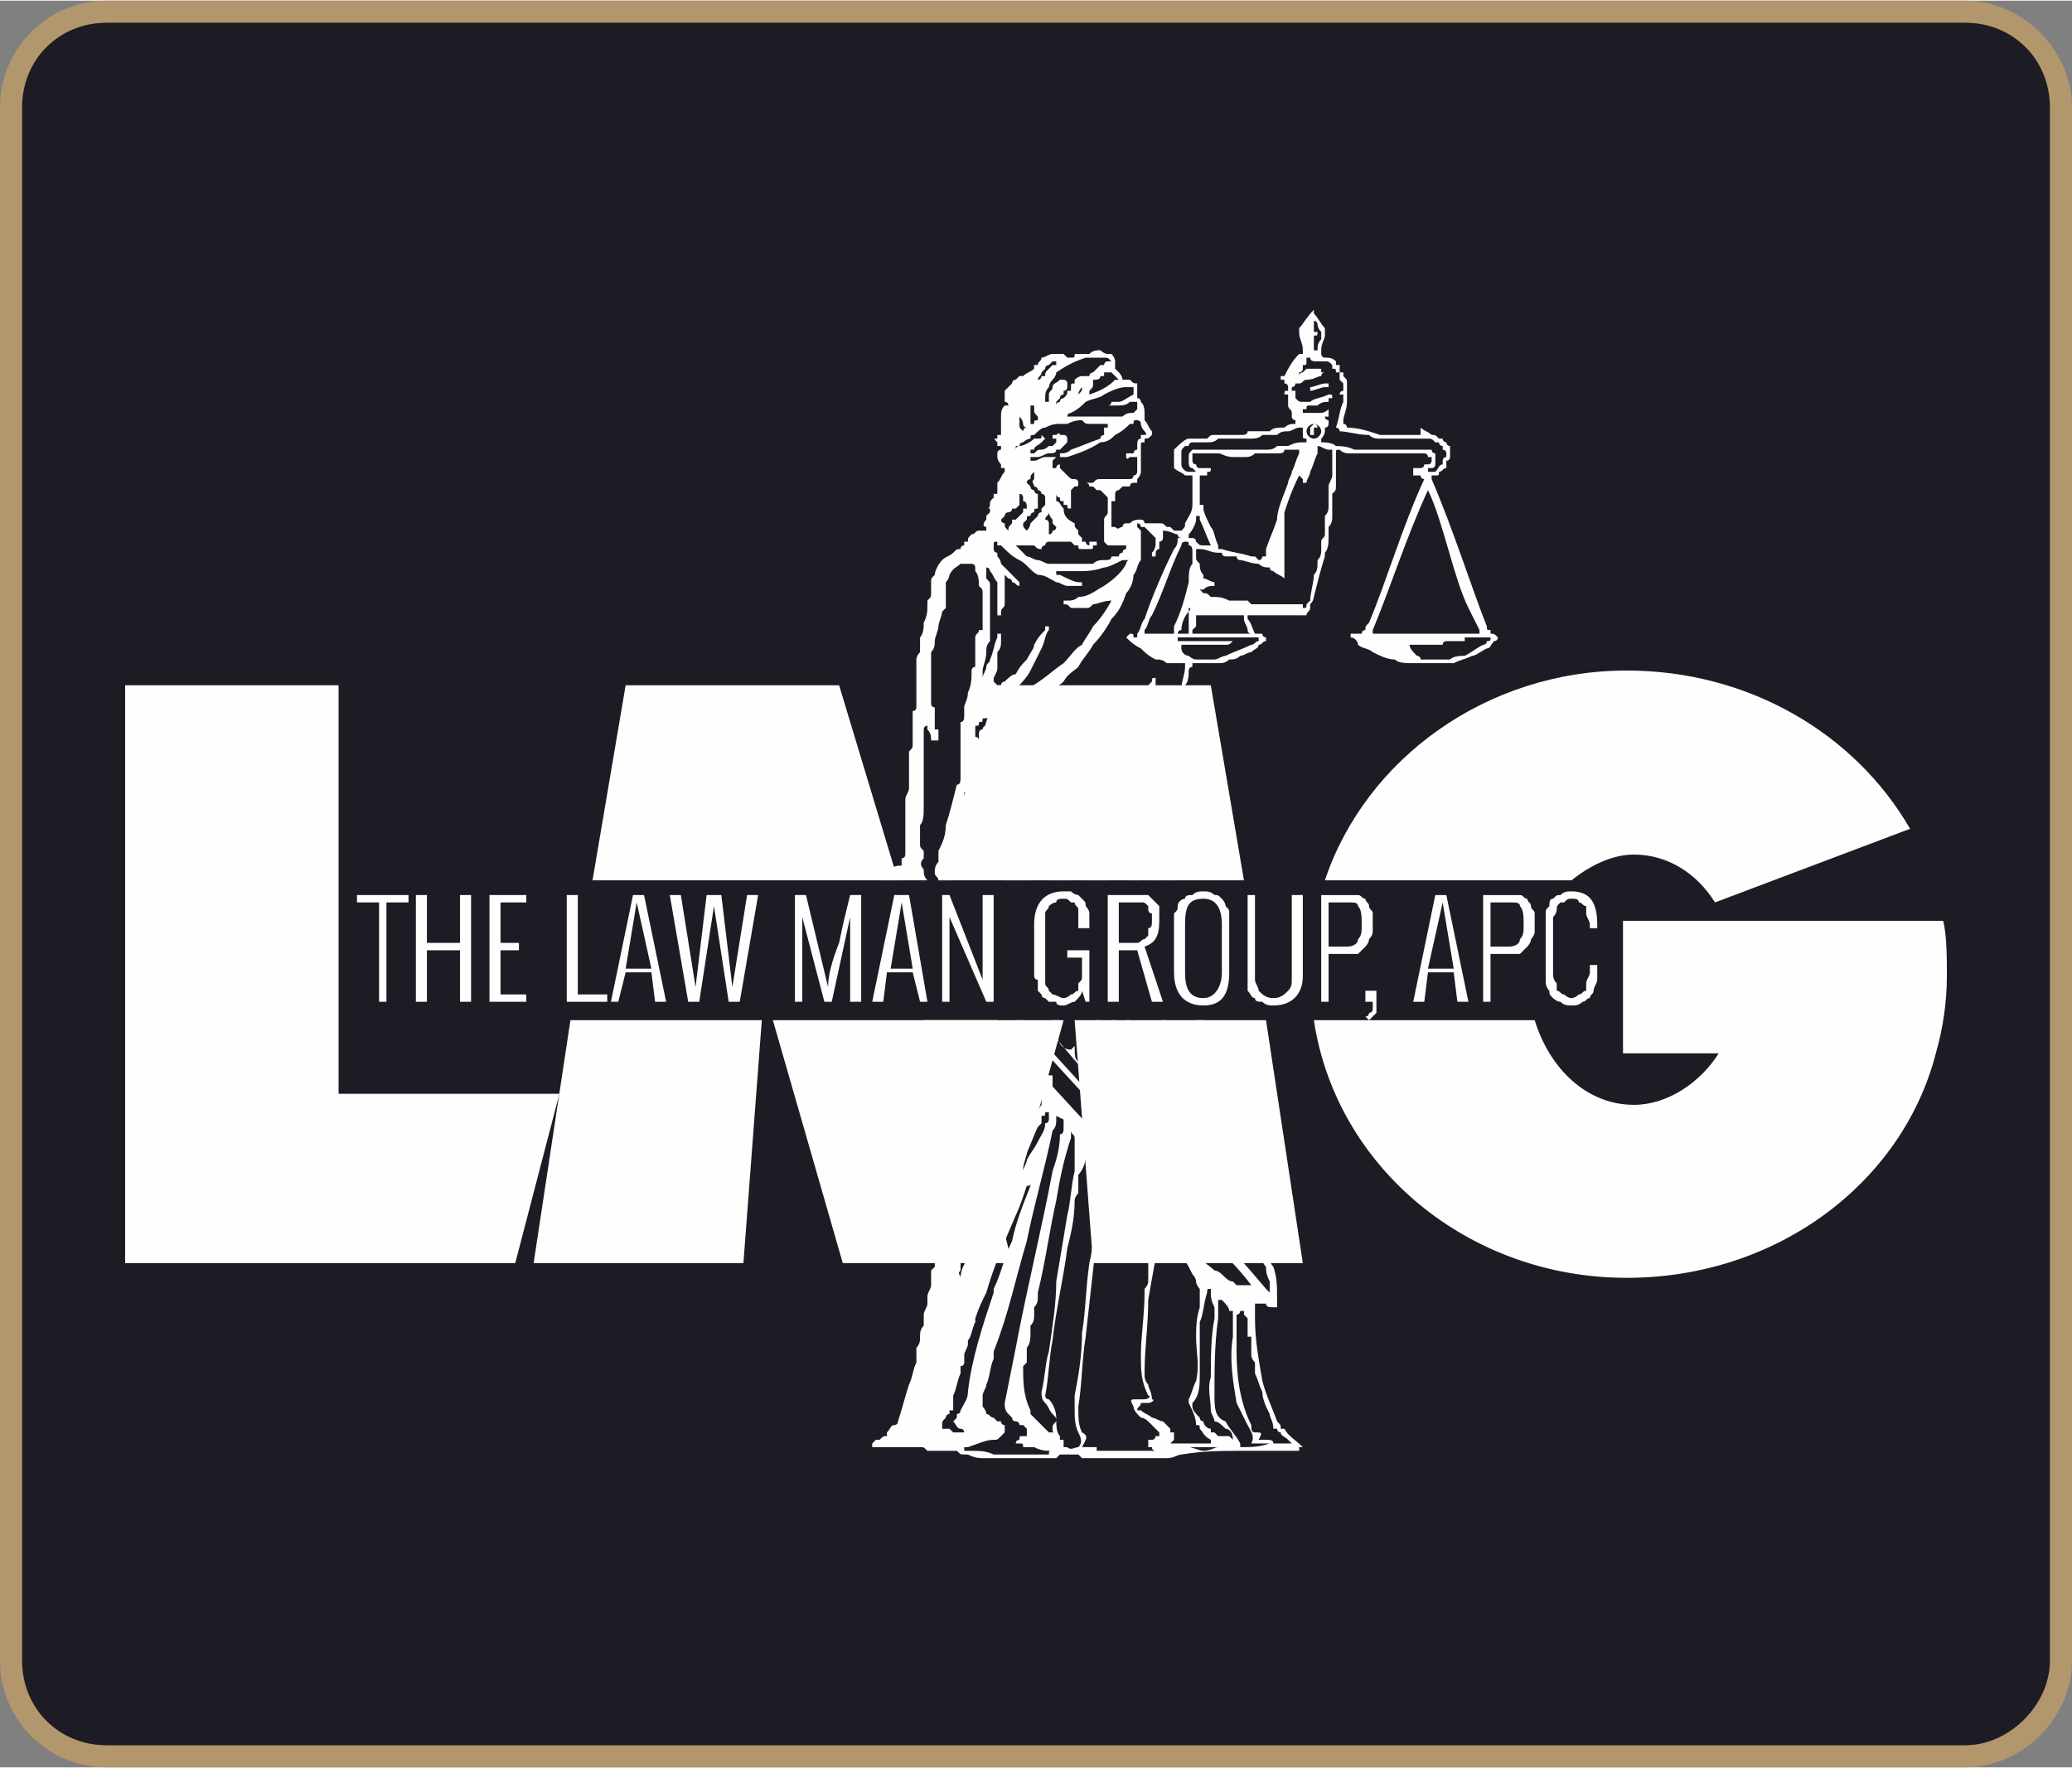
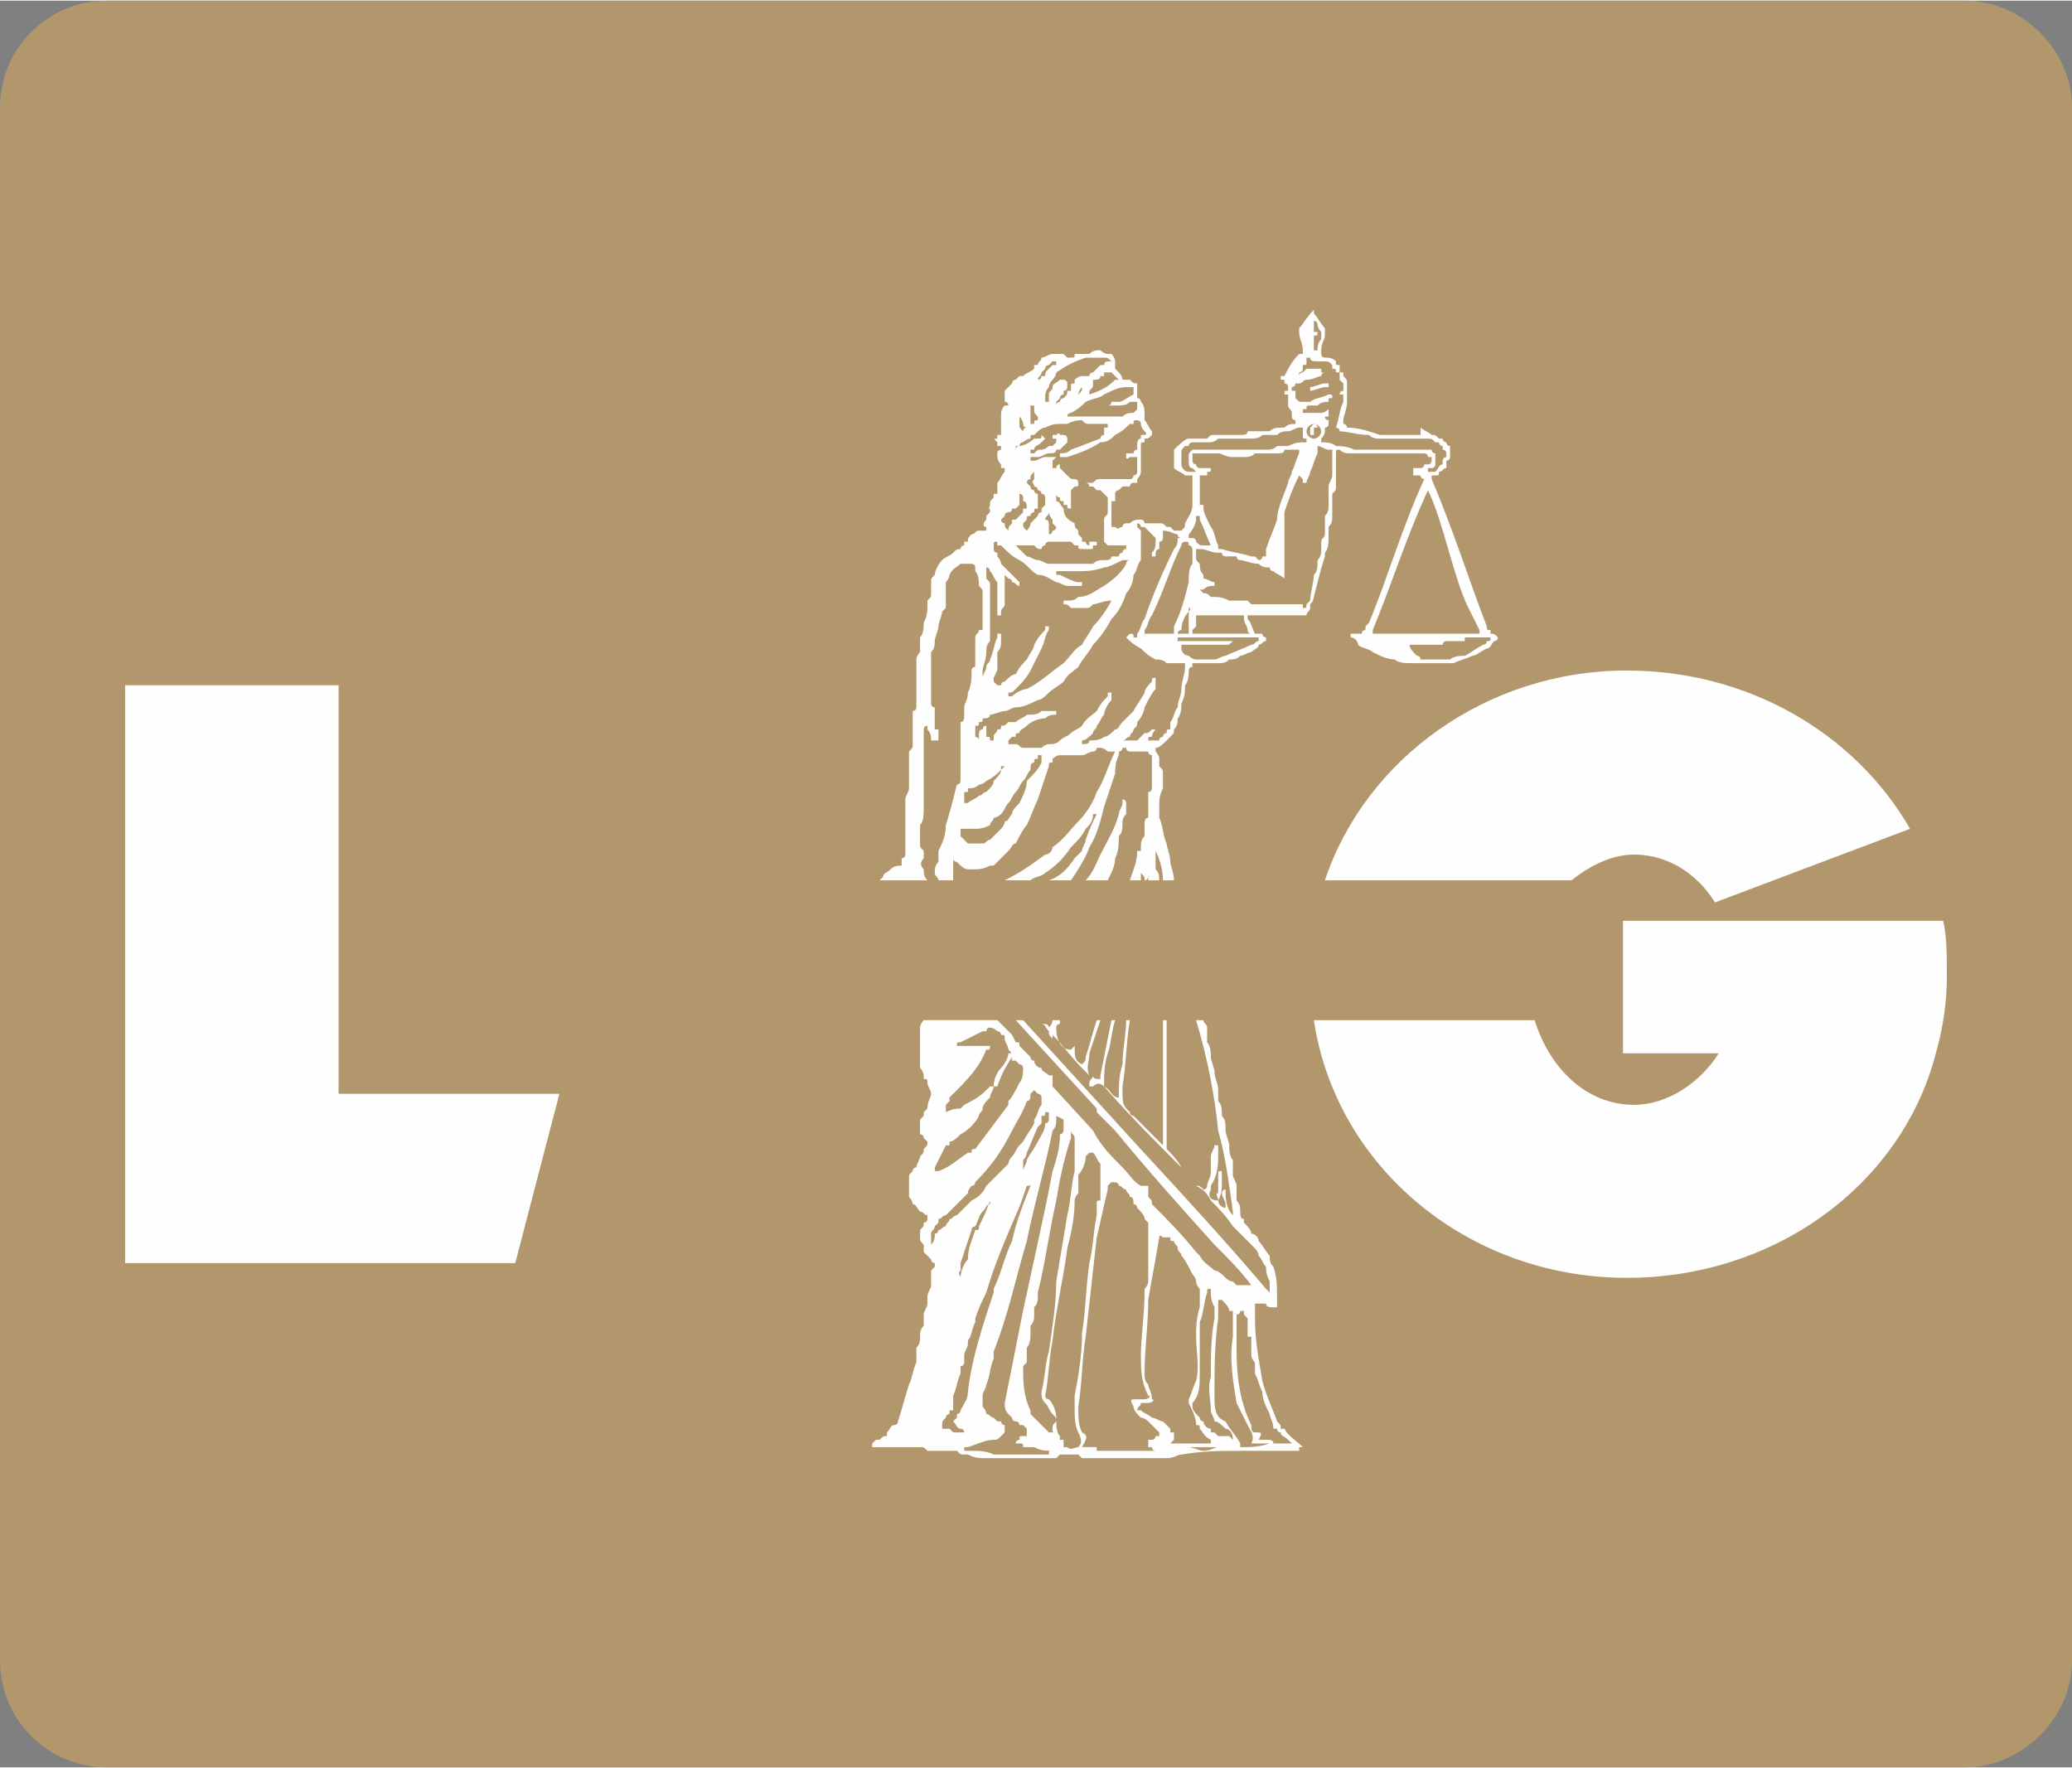
<svg xmlns="http://www.w3.org/2000/svg" xml:space="preserve" width="1.887in" height="1.61in" version="1.1" style="shape-rendering:geometricPrecision; text-rendering:geometricPrecision; image-rendering:optimizeQuality; fill-rule:evenodd; clip-rule:evenodd" viewBox="0 0 563 480">
  <rect x="0" y="0" width="563" height="480" fill="#808080" stroke="none" />
  <defs>
    <style type="text/css">
   
    .fil2 {fill:#FEFEFE}
    .fil1 {fill:#1D1C24}
    .fil0 {fill:#B2976C}
    .fil3 {fill:#FEFEFE;fill-rule:nonzero}
   
  </style>
  </defs>
  <g id="Layer_x0020_1">
    <g id="_720544368">
      <path class="fil0" d="M563 451c0,16 -14,29 -29,29l-505 0c-16,0 -29,-13 -29,-29l0 -422c0,-16 13,-29 29,-29l505 0c15,0 29,13 29,29l0 422z" />
-       <path class="fil1" d="M557 451l0 -422c0,-13 -10,-23 -23,-23l-505 0c-13,0 -23,10 -23,23l0 422c0,13 10,23 23,23l505 0c12,0 23,-11 23,-23z" />
      <g>
        <path class="fil2" d="M407 173c0,0 0,0 0,0 0,1 -1,1 -1,1 -1,1 -1,2 -2,2 -2,1 -3,2 -4,2 -2,1 -3,1 -5,2 0,0 -1,0 -2,0 -1,0 -1,0 -2,0 0,0 0,0 0,0 -2,0 -3,0 -5,0 -1,0 -2,0 -2,0 -2,0 -4,0 -5,-1 -2,0 -4,-1 -6,-2 -1,-1 -3,-1 -4,-2 0,-1 -1,-2 -2,-2 0,-1 0,-1 0,-1 0,0 0,0 0,0 0,0 0,0 0,0 0,0 0,0 0,0 1,0 2,0 3,0 0,0 0,0 0,0 0,0 0,0 0,0 0,0 0,-1 1,-1 0,-1 0,-1 1,-2 5,-12 9,-26 15,-39 0,0 -1,0 -1,-1 0,0 0,0 0,0 -1,0 -1,0 -1,0 0,0 0,0 -1,0 0,0 0,-1 0,-1 0,0 0,0 0,0 0,-1 0,-1 0,-1 0,0 1,0 1,0 0,0 0,0 1,0 0,0 1,0 1,-1 1,0 1,0 1,0 1,0 1,-1 1,-1 0,0 0,0 0,0 0,-1 0,-1 0,-1 0,0 -1,0 -1,0 0,-1 -1,-1 -1,-1 0,0 -1,0 -1,0 -1,0 -3,0 -4,0 -1,0 -1,0 -1,0 -1,0 -2,0 -3,0 -1,0 -2,0 -4,0 -1,0 -2,0 -3,0 -1,0 -2,0 -3,0 0,0 -1,0 -1,0 -1,0 -2,0 -3,-1 0,0 0,0 0,0 -1,0 -1,0 -1,1 0,0 0,0 0,0 0,1 0,2 0,3 0,1 0,2 0,3 0,0 0,1 0,2 0,0 0,0 0,0 0,1 0,1 0,1 0,1 0,1 -1,2 0,0 0,0 0,0 0,1 0,1 0,1 0,0 0,0 0,1 0,0 0,1 0,2 0,0 0,0 0,0 0,1 0,1 0,1 0,1 0,1 0,1 0,0 0,0 0,0 0,1 0,2 -1,3 0,1 0,1 0,2 0,0 0,1 0,1 0,1 0,3 -1,4 0,0 0,0 0,1 -1,3 -2,7 -3,11 0,0 0,1 -1,2 0,0 0,1 0,1 0,0 0,0 0,0 0,1 -1,1 -1,2 0,0 -1,0 -1,0 0,0 -1,0 -1,0 -1,0 -1,0 -2,0 -2,0 -5,0 -7,0 -2,0 -3,0 -4,0 0,0 -1,0 -1,0 0,0 0,0 0,0 0,0 0,0 0,1 0,0 0,0 0,0 1,1 1,2 2,4 0,0 0,0 0,0 0,0 0,0 1,0 0,0 0,0 0,0 0,0 1,0 1,0 0,0 0,0 0,0 0,1 1,1 1,1 0,0 0,0 0,1 0,0 0,0 0,0 -1,0 -1,1 -2,1 0,1 -1,1 -2,2 -1,0 -2,1 -3,1 -1,1 -2,1 -3,1 -1,1 -2,1 -3,1 -1,0 -1,0 -2,0 -1,0 -2,0 -3,0 0,0 -1,0 -1,0 0,0 -1,0 -1,0 0,0 0,0 0,1 -1,0 -1,1 -1,1 0,1 0,3 -1,4 0,2 0,3 -1,5 0,1 0,3 -1,4 0,1 0,2 -1,3 0,1 0,1 -1,2 0,0 -1,1 -1,1 -1,1 -2,2 -3,2 0,0 0,0 0,0 -1,0 -1,0 0,0 0,0 0,1 0,1 0,0 1,1 1,2 0,0 0,1 0,2 0,0 0,0 0,0 1,1 1,1 1,2 0,1 0,3 0,4 -1,2 -1,3 -1,5 0,1 0,1 0,2 0,1 0,1 0,1 1,2 1,5 2,7 0,1 1,3 1,5 0,1 1,3 1,5l-3 0 0 0c0,-3 -1,-6 -2,-8 0,1 0,3 0,5 1,1 1,2 1,3l-3 0c0,-1 0,-1 0,-2 0,1 0,2 -1,2l0 0c0,-1 0,-1 -1,-2 0,0 0,0 0,1 0,0 0,0 0,0 0,1 0,1 0,1l-3 0c1,-3 2,-5 2,-8 1,0 1,0 1,0l0 -1c0,-1 0,-2 1,-3 0,-1 0,-2 0,-3 0,-1 0,-2 1,-2 0,-1 0,-2 0,-3 0,0 0,-1 0,-2 0,0 0,-1 0,-2 1,0 1,-1 1,-1 0,-1 0,-2 0,-2 0,-1 0,-1 0,-2 0,0 0,0 0,0 0,0 0,-1 0,-1 0,0 0,-1 0,-1 0,0 0,-1 0,-2 0,0 0,-1 0,-1 0,0 -1,0 -1,-1 0,0 -1,0 -1,0 0,0 -1,0 -1,0 -1,0 -1,0 -2,0 0,0 0,0 0,0 0,0 0,0 0,0 0,0 -1,0 -1,0 0,0 -1,0 -1,-1 0,0 -1,0 -1,0 0,1 -1,1 -1,1 0,0 0,0 0,1 0,0 0,0 0,0 -1,2 -1,4 -1,5 -1,3 -2,6 -3,9 -1,4 -2,8 -4,11 -1,3 -3,6 -5,9l-7 0 1 0c3,-1 5,-3 7,-6 1,-1 1,-1 2,-2 0,-1 1,-2 1,-3 1,-3 2,-5 3,-7 0,0 0,0 0,0 0,0 0,0 0,0 0,0 0,0 0,0 0,0 0,0 0,0l0 0c0,0 0,0 0,0 0,0 0,0 -1,0 0,2 -1,3 -2,4 -1,2 -2,3 -4,5 -2,3 -4,5 -7,7 -1,1 -3,1 -4,2l-7 0c0,0 0,0 0,0 4,-2 7,-4 11,-7 1,0 2,-1 2,-2 3,-2 5,-5 7,-7 2,-2 4,-5 5,-8 2,-3 3,-7 5,-11 0,0 0,0 0,0 0,0 0,0 0,0 0,0 -1,0 -1,0 0,0 0,0 -1,0 0,0 -1,-1 -2,-1 0,0 0,0 0,0 0,0 -1,0 -1,0 0,1 -1,1 -1,1 -1,0 -2,1 -3,1 0,0 -1,0 -1,0 0,0 -1,0 -1,0 -1,0 -1,0 -2,0 -1,0 -1,0 -1,0 -1,0 -1,0 -1,0 -1,0 -2,1 -2,1 0,0 0,1 0,1 -1,0 -1,0 -1,1 -1,3 -2,6 -3,9 -1,2 -2,5 -3,7 -1,1 -2,3 -3,5 -1,0 -1,1 -2,2 -1,1 -1,1 -2,2 -1,1 -1,1 -2,2 0,0 -1,0 -1,0 -2,1 -3,1 -4,1 -1,0 -2,0 -2,0 -1,0 -2,-1 -3,-2 0,0 -1,0 -1,-1 0,0 0,0 0,0 0,0 0,0 0,0 0,0 0,0 0,0 0,0 0,0 0,0 0,1 0,2 0,2 0,1 0,1 0,1 0,0 0,1 0,1 0,1 0,1 0,2 0,0 0,0 1,0l-5 0c0,-1 -1,-1 -1,-2 0,-1 0,-2 1,-3 0,-1 0,-2 0,-3 1,-2 2,-4 2,-7 1,-3 2,-7 3,-11 1,0 1,-1 1,-2 0,-1 0,-2 0,-2 0,-1 0,-3 0,-4 0,-2 0,-3 0,-5 0,-1 0,-2 0,-3 0,0 0,-1 0,-1 1,0 1,-1 1,-2 0,0 0,-1 0,-2 0,-1 1,-2 1,-4 1,-2 1,-4 1,-6 0,0 0,-1 1,-1 0,-1 0,-2 0,-3 0,0 0,-1 0,-2 0,-1 0,-1 0,-2 0,0 0,-1 0,-1 0,-1 1,-1 1,-2 0,0 0,0 0,0 0,0 1,0 1,0 0,0 0,-1 0,-1 0,0 0,0 0,0 0,-1 0,-1 0,-2 0,0 0,0 0,-1 0,0 0,-1 0,-1l0 0c0,-1 0,-2 0,-3 0,0 0,-1 0,-2 0,-1 0,-1 -1,-2 0,-1 0,-3 -1,-4 0,-1 0,-1 0,-1 0,-1 -1,-1 -1,-1 0,0 -1,0 -1,0 0,0 -1,0 -1,0 0,0 0,0 -1,0 -1,1 -2,1 -3,3 0,0 0,1 -1,2 0,1 0,2 0,3 0,1 0,3 0,4 0,0 0,0 -1,1 0,0 0,0 0,0 0,1 -1,3 -1,4 0,1 -1,3 -1,4 0,1 0,2 -1,3 0,1 0,2 0,3 0,0 0,0 0,0 0,1 0,1 0,2 0,0 0,0 0,1 0,0 0,0 0,0 0,2 0,4 0,5 0,1 0,1 0,1 0,0 0,1 0,2 0,0 0,1 1,1 0,2 0,3 0,4 0,0 0,1 0,2 1,0 1,0 1,0 0,1 0,2 0,3 0,0 0,0 0,0 -1,0 -1,0 -1,0 0,0 0,0 0,0 0,0 0,0 0,0 0,0 0,0 -1,0 0,-1 0,-2 -1,-3 0,0 0,0 0,0 0,-1 0,-1 0,-1 0,0 -1,0 -1,1 0,0 0,1 0,1 0,1 0,1 0,2 0,0 0,1 0,1 0,1 0,1 0,1 0,1 0,1 0,2 0,1 0,2 0,4 0,1 0,2 0,3 0,2 0,4 0,6 0,0 0,1 0,1 0,2 0,4 -1,5 0,1 0,1 0,1 0,1 0,3 0,4 0,1 0,1 1,2 0,1 0,1 0,1 0,1 0,1 0,1 -1,1 -1,2 0,3 0,1 0,2 1,3l-9 0c0,0 0,0 0,0l0 0 -4 0c0,0 1,-1 1,-1 0,-1 1,-1 2,-2 1,-1 2,-1 3,-1 0,-1 0,-1 0,-1 0,0 0,0 0,0 0,0 0,0 0,-1 1,0 1,-1 1,-1 0,-1 0,-1 0,-2 0,0 0,-1 0,-2 0,0 0,-1 0,-1 0,-1 0,-1 0,-2 0,-1 0,-2 0,-4 0,0 0,0 0,0 0,0 0,-1 0,-2 0,0 0,0 0,-1 0,0 0,0 0,-1 0,-1 1,-2 1,-3 0,0 0,0 0,0 0,-1 0,-1 0,-2 0,-1 0,-2 0,-3 0,0 0,0 0,0 0,0 0,0 0,-1 0,-1 0,-2 0,-2 0,-1 0,-2 0,-2 0,0 0,0 0,0 1,-1 1,-1 1,-2 0,0 0,0 0,0 0,-1 0,-1 0,-1 0,-1 0,-1 0,-1 0,0 0,-1 0,-1 0,0 0,-1 0,-1 0,0 0,0 0,-1 0,0 0,0 0,0 0,-1 0,-1 0,-1 0,-1 0,-1 0,-1 0,0 0,-1 0,-1 0,0 0,-1 0,-1 1,0 1,-1 1,-1 0,-1 0,-1 0,-2 0,0 0,-1 0,-2 0,0 0,-1 0,-1 0,-1 0,-2 0,-3 0,-1 0,-2 0,-3 0,0 0,0 0,0 0,-1 0,-2 0,-2 0,-1 1,-2 1,-2 0,-1 0,-2 0,-4 1,-1 1,-3 1,-4 1,-2 1,-3 1,-5 0,0 0,0 0,-1 1,-1 1,-1 1,-2 0,-1 0,-1 0,-2 0,0 0,-1 0,-1 0,-1 0,-1 1,-2 0,-1 1,-3 2,-4 1,-1 2,-1 3,-2 1,-1 1,-1 2,-1 0,-1 1,-1 1,-1 0,0 0,0 0,0 0,0 0,0 0,0 0,0 0,-1 0,-1 0,0 0,0 1,0 0,-1 0,-1 1,-2 0,0 0,0 0,0 1,0 1,-1 2,-1 0,0 1,0 1,0 0,0 1,0 1,0 0,0 0,0 0,0 0,0 0,0 0,0 0,0 0,-1 0,-1 -1,0 -1,-1 0,-2 0,0 0,0 0,-1 0,0 0,0 0,0 1,-1 1,-1 1,-1 0,0 0,-1 0,-1 -1,0 0,0 0,-1 0,0 0,0 0,0 0,-1 0,-1 1,-2 0,0 0,0 0,-1 1,0 1,0 1,0 0,0 0,0 0,0 0,0 0,-1 0,-1 0,-1 0,-1 0,-2 1,-1 1,-2 2,-3 0,0 0,0 0,0 0,-1 0,-1 0,-1 0,0 0,0 -1,0 0,-1 0,-1 0,-1 -1,-1 -1,-2 -1,-2 0,0 0,-1 0,-1 0,0 0,0 0,0 0,-1 1,-1 1,-1 0,0 0,0 0,-1 0,0 0,0 0,0 0,0 0,0 0,0 0,0 -1,0 -1,0 0,-1 0,-1 0,-1 -1,-1 -1,-1 0,-1 0,-1 0,-1 0,-1 0,0 0,0 0,0 0,0 0,0 1,0 0,-1 0,-1 0,-1 0,0 0,-1 0,-2 0,0 0,-1 0,-2 0,-1 0,-2 1,-3 0,0 0,0 1,0 0,0 0,0 0,0 0,-1 -1,-1 -1,-1 0,0 0,0 0,-1 0,-1 0,-1 0,-2 1,-1 1,-1 2,-2 0,0 0,-1 1,-1 0,0 1,-1 1,-1 1,0 1,0 1,0 1,-1 2,-1 3,-2 0,0 0,-1 0,-1 0,0 1,0 1,0 0,-1 1,-1 1,-2 1,0 2,-1 3,-1 1,0 2,0 3,0 0,0 1,1 1,1 1,0 1,0 1,0 0,0 0,0 0,0 1,0 1,0 1,-1 2,0 3,0 4,0 1,-1 2,-1 3,-1 0,0 1,1 2,1 0,0 0,0 1,0 1,1 1,2 1,2 0,1 0,1 0,2 0,0 0,0 0,0 0,0 0,0 0,0 1,1 1,1 1,1 0,0 1,1 1,2 0,0 0,0 0,0 0,0 0,0 0,0 0,0 0,0 0,0 1,0 1,0 1,0 1,0 1,0 1,0 1,1 1,1 2,1 0,1 0,1 0,1 0,0 0,1 0,1 0,1 0,1 0,1 0,1 0,1 0,1 1,0 1,1 1,1 1,1 1,2 1,4 0,0 0,0 0,0 0,0 0,0 0,1 0,0 0,0 0,0 0,0 0,0 0,0 1,1 1,2 2,3 0,0 0,1 0,1 0,0 0,0 0,0 0,0 0,0 0,0 0,0 0,0 0,0 -1,1 -1,1 -2,1 0,0 0,0 0,1 -1,0 -1,0 -1,1 0,0 0,0 0,0 0,0 0,0 0,1 0,0 0,0 0,1 0,0 0,0 0,0 0,0 0,0 0,0 0,1 0,1 0,2 0,0 0,0 0,0 0,1 0,1 0,1 0,1 0,1 0,1 0,0 0,0 0,1 0,0 0,0 0,0 0,0 0,0 0,0 0,1 -1,2 -1,2 0,0 0,1 0,1 0,0 0,0 -1,0 0,0 0,0 0,0 -1,0 -1,1 -1,1 -1,0 -1,0 -2,0 0,0 0,0 -1,1 0,0 0,0 0,0 -1,0 -1,1 -1,1 0,1 0,1 0,2 0,0 -1,0 -1,0 0,1 0,1 0,1 0,1 0,1 0,1 0,0 0,1 0,1 0,0 0,1 0,1 0,1 0,1 0,2 0,0 0,0 0,0 0,0 0,1 0,1 0,0 1,0 1,0 1,1 1,0 2,0 0,0 0,0 0,0 0,0 0,-1 1,-1 0,0 1,0 1,0 1,-1 2,-1 3,-1 0,0 0,0 0,0 1,0 1,1 1,1 1,0 1,0 1,0 0,0 0,0 0,0 1,0 1,0 1,0 1,0 1,0 2,0 1,0 1,0 2,1 0,0 1,0 1,0 0,0 0,0 0,0 1,1 1,1 1,1 1,0 1,0 2,0 0,0 0,0 0,0 0,0 0,0 0,0 0,0 0,0 0,0 1,-1 1,-1 1,-2 1,-2 2,-3 2,-5 0,0 0,0 0,-1 0,0 0,0 0,0 0,-2 0,-4 0,-6 0,0 0,0 0,0 0,0 0,-1 0,-1 0,0 0,0 -1,0 0,0 -1,0 -1,0 -1,-1 -2,-1 -3,-2 0,-1 0,-2 0,-3 0,0 0,-1 0,-2 1,-1 3,-3 4,-3 1,0 2,0 2,0 1,0 1,0 2,0 0,0 0,0 1,0 1,-1 1,-1 2,-1 0,0 0,0 0,0 1,0 2,0 2,0 0,0 0,0 0,0 1,0 1,0 2,0 0,0 0,0 0,0 1,0 1,0 1,0 1,0 1,0 1,0 0,0 1,0 1,0 0,0 0,0 0,0 1,0 2,0 2,-1 1,0 2,0 3,0 1,0 2,0 3,0 1,-1 2,-1 4,-1 1,-1 2,-1 3,-1 0,0 0,0 0,0 0,0 0,0 0,-1 0,0 0,0 0,0 0,0 -1,0 -1,-1 0,0 0,0 0,0 0,-1 0,-1 0,-1 0,0 0,0 0,0 0,-1 -1,-1 -1,-2 0,0 0,-1 0,-1 0,0 0,0 0,0 0,0 0,-1 0,-1 0,0 0,0 0,0 0,0 0,0 0,-1 -1,0 -1,0 -1,0 0,-1 0,-1 1,-1 0,-1 0,-1 0,-1 0,0 0,0 0,0 0,0 0,-1 -1,-1 0,0 0,-1 0,-1 0,0 -1,0 -1,0 0,-1 0,-1 0,-1 0,0 1,0 1,0 1,-2 2,-4 4,-6 0,0 0,0 0,0 0,0 0,0 0,0 1,0 1,0 1,0 0,0 0,0 0,-1 0,0 0,0 0,0 0,-2 -1,-3 -1,-5 0,0 0,0 0,0 0,0 0,0 0,-1 0,0 0,0 0,0 1,-1 2,-3 4,-5 0,0 0,0 0,0 0,0 0,0 0,0 0,0 0,0 0,1 1,1 2,3 3,4 0,1 0,1 0,1 0,0 0,0 0,0 0,0 0,0 0,1 0,1 -1,2 -1,4 0,0 0,0 0,0 0,1 0,1 0,1 0,0 0,0 0,0 0,0 0,1 1,1 1,0 2,0 3,1 0,0 0,0 0,0 0,0 0,0 0,0 0,0 0,0 0,0 0,0 0,1 0,1 0,0 0,0 1,0 0,1 0,1 0,2 1,0 1,0 1,0 0,1 0,1 0,1 1,1 1,1 1,2 0,0 0,0 0,0 0,0 0,0 0,0 0,1 0,1 0,2 0,0 0,0 0,0 0,0 0,0 0,1 0,0 0,0 0,0 0,0 0,1 0,1 0,0 0,1 0,1 0,0 0,0 0,0 0,2 -1,4 -1,5 0,1 0,1 0,1 0,0 0,0 0,0 0,0 0,0 0,0 1,0 1,1 1,1 3,0 6,1 9,2 0,0 0,0 1,0 1,0 3,0 4,0 1,0 3,0 4,0 0,0 1,0 1,0 0,0 1,0 1,0 0,0 0,-1 0,-1 0,0 0,0 0,0 0,0 0,0 0,0 0,-1 0,-1 0,-1 0,0 0,0 0,0 1,1 2,1 3,2 1,0 1,0 2,1 0,0 1,0 1,0 0,1 1,1 1,1 0,0 0,1 1,1 0,1 0,2 0,3 0,0 0,1 -1,1 0,1 0,1 0,2 -1,0 -1,1 -2,1 0,1 0,1 -1,1 0,0 0,0 0,0 0,0 -1,0 -1,0 0,0 0,0 0,0 0,0 0,0 0,0 0,1 0,1 0,1 6,14 11,30 15,40 0,1 0,1 1,1 0,0 0,0 0,0 0,0 0,0 0,1 1,0 1,0 2,1 0,0 0,0 0,0 0,0 0,0 0,0zm-80 104c0,1 1,1 1,2 0,2 0,3 0,4 1,1 1,3 1,4 0,1 1,3 1,4 0,2 1,3 1,5 0,1 0,2 0,3 1,1 1,2 1,4 1,1 1,2 1,4 0,1 1,3 1,4 0,1 0,3 1,4 0,1 0,3 0,4 0,1 1,2 1,3 0,1 0,3 0,4 1,1 1,2 1,3 0,1 0,2 1,2 0,1 0,1 0,1 0,0 0,0 0,0 0,0 0,0 0,0 0,0 0,0 0,0 1,1 2,2 2,3 1,0 2,1 2,2 1,1 2,3 3,4 0,1 0,2 1,3 1,3 1,5 1,9l0 0c0,0 0,1 0,2 0,0 0,0 0,0 0,0 0,0 0,0 0,0 0,0 0,0 0,0 0,0 -1,0 0,0 0,0 0,0 -1,0 -2,0 -2,-1 -1,0 -2,0 -3,0 0,0 0,0 0,0 0,1 0,2 0,4 0,6 1,11 2,17 1,4 3,8 4,11 1,1 1,1 1,2 0,0 0,0 1,0 1,2 3,3 5,5 0,0 0,0 0,0 0,0 0,0 0,0 0,0 0,0 0,0 0,0 0,0 -1,0 0,0 0,1 0,1 0,0 0,0 -1,0 -5,0 -10,0 -15,0 -5,0 -10,0 -16,1 -1,0 -2,1 -4,1 -7,0 -15,0 -23,0 0,0 0,0 0,0 0,0 0,0 -1,-1 -2,0 -3,0 -5,0 -1,1 -1,1 -1,1 0,0 0,0 0,0l-7 0 -1 0 0 0 0 0 0 0 0 0 0 0 0 0 0 0 0 0 0 0 0 0 0 0 0 0 0 0 0 0 0 0 0 0 0 0 -1 0 0 0 0 0 0 0 0 0 0 0 0 0 0 0 0 0 0 0 0 0 0 0 0 0 0 0 0 0 0 0 0 0 0 0 -1 0 0 0 0 0 0 0 0 0 0 0 0 0 0 0 0 0 0 0 0 0 0 0 0 0 0 0 0 0 0 0 0 0 0 0 -1 0 0 0 0 0 0 0 0 0 0 0 0 0 0 0 0 0 0 0 0 0 0 0 0 0 0 0 0 0 0 0 0 0 -1 0 0 0 0 0 0 0 0 0 0 0 0 0 -7 0c-2,0 -3,0 -5,-1 0,0 -1,0 -1,0 -1,0 -1,0 -2,-1 -1,0 -2,0 -3,0 -1,0 -1,0 -1,0 0,0 -1,0 -1,0 -1,0 -1,0 -2,0 0,0 -1,0 -1,0 -1,-1 -1,-1 -2,-1 0,0 -1,0 -1,0 -1,0 -1,0 -2,0 0,0 -1,0 -1,0 -1,0 -1,0 -2,0 0,0 -1,0 -1,0 -1,0 -1,0 -2,0 0,0 -1,0 -1,0 -1,0 -1,0 -2,0 0,0 -1,0 -1,0 0,0 0,0 0,0 0,0 0,0 0,-1 0,0 0,0 0,0 0,0 0,0 0,0 0,0 0,0 0,0 0,0 0,0 1,-1 0,0 1,0 1,0 1,-1 1,-1 2,-1 0,-1 0,-1 0,-1 0,0 0,0 0,0 1,-1 1,-2 2,-2 0,0 0,0 0,0 0,0 1,0 1,-1 0,0 0,0 0,0 1,-3 2,-7 3,-10 1,-2 1,-4 2,-6 0,-1 0,-3 0,-4 1,-1 1,-2 1,-3 0,-1 0,-2 1,-3 0,-1 0,-2 0,-3 0,-1 1,-2 1,-3 0,-1 0,-1 0,-2 0,-1 1,-2 1,-3 0,0 0,-1 0,-1 0,-1 0,-2 0,-3 0,0 1,-1 1,-1 0,0 0,-1 0,-1 0,0 0,0 0,0 -1,0 -1,-1 -1,-1 -1,-1 -1,-1 -2,-2 0,-1 0,-1 0,-2 -1,-1 -1,-1 -1,-2 0,-1 0,-2 0,-2 1,-1 1,-1 1,-2 0,0 1,0 1,-1 0,0 0,0 0,0 0,0 0,-1 0,-1 0,0 0,0 0,0 -1,0 -1,-1 -2,-1 -1,-1 -1,-2 -2,-2 0,-1 -1,-2 -1,-2 0,-1 0,-1 0,-2 0,0 0,-1 0,-1 0,-1 0,-2 0,-2 0,-1 0,-1 1,-2 0,0 0,-1 1,-1 0,-1 1,-2 1,-3 1,-1 1,-1 1,-2 1,-1 1,-1 1,-2 0,0 0,0 0,0 0,0 0,0 0,0 -1,-1 -1,-1 -1,-1 0,-1 -1,-1 -1,-1 0,-1 0,-1 0,-1 0,-1 0,-2 0,-3 0,0 1,-1 1,-1 0,0 0,0 0,-1 0,0 1,-1 1,-1 0,-2 1,-3 1,-4 0,-1 -1,-2 -1,-3 0,-1 0,-1 -1,-1 0,-1 0,-2 -1,-3 0,0 0,-1 0,-2 0,-1 0,-1 0,-1 0,-1 0,-2 0,-3 0,0 0,-1 0,-1 0,-1 0,-1 0,-1 0,0 0,-1 0,-1 0,0 0,-1 0,-1 0,0 0,0 0,-1 0,0 0,-1 1,-2 0,0 0,0 0,0l20 0 4 4 1 2c1,0 1,0 1,1 1,1 2,2 3,3 0,0 0,1 1,1 0,1 1,2 2,2 0,1 1,1 2,2 0,0 0,0 0,0 0,0 1,0 1,0 0,0 0,0 0,0 0,0 0,0 0,0 0,0 0,1 0,1 0,0 0,0 0,0 0,1 0,1 0,2l0 0 11 12c2,4 5,7 8,10 2,2 3,4 5,5 1,0 1,0 1,0 0,0 1,0 1,0 0,0 0,0 0,0 0,0 0,0 0,0 0,0 0,0 0,1 0,0 0,0 0,0 0,1 0,2 0,2 1,1 1,1 1,2 4,4 8,8 12,13 0,0 1,1 1,1 1,2 3,3 4,4 1,0 2,1 3,2 0,0 1,1 2,1 0,0 1,1 1,1 1,0 2,0 3,0 0,0 0,0 1,0l0 0c0,0 0,0 0,0 0,0 0,0 0,0 0,0 0,0 0,0 0,0 0,0 0,0 -3,-4 -6,-7 -10,-11 -9,-10 -18,-20 -27,-31l-4 -4c0,0 0,0 0,0 0,0 -1,-1 -1,-1 0,0 0,0 0,-1l-22 -24 2 0 31 34c12,13 24,26 35,39 0,0 1,1 1,1 0,0 0,0 0,0 0,0 0,0 0,0 0,0 0,0 0,-1 0,0 0,0 0,0 0,-1 0,-1 0,-2 -1,-2 -1,-3 -1,-4 -1,-1 -1,-2 -2,-3 0,-1 -1,-2 -1,-2 -2,-2 -4,-4 -6,-6 0,0 0,0 0,0 -2,-3 -4,-5 -6,-7 -1,-2 -2,-3 -4,-4 1,0 1,0 2,1 0,0 1,0 1,-1 0,-1 1,-2 1,-4 0,-1 0,-3 0,-4 0,-1 1,-2 1,-3 0,0 1,0 1,0 0,1 0,2 0,2 0,3 0,6 -2,9 0,0 0,1 0,1 -1,2 0,3 2,3 0,-1 -1,-2 0,-2 0,-2 0,-3 0,-5 0,-1 0,-1 1,-1 0,1 0,2 0,3 0,2 0,3 -1,5 0,1 1,2 2,2 0,0 0,-1 0,-1 0,-1 -1,-2 -1,-3 0,0 0,-1 1,-1 0,2 0,5 2,7 0,-1 0,-1 0,-1 -1,-7 -2,-15 -4,-22 -1,-10 -3,-20 -6,-30l2 0zm30 -162c0,0 1,0 1,1 0,0 0,0 0,0 0,0 0,0 0,0 0,0 0,0 0,0 0,0 -1,0 -1,0 0,1 0,1 0,1 0,0 0,0 0,0 0,0 0,0 0,0 0,0 0,1 0,1 0,0 0,0 0,0 -1,0 -1,0 -1,0 0,0 0,-1 0,-1 0,0 0,0 0,-1 0,0 0,0 1,-1 0,0 0,0 0,0zm4 -11c0,0 0,1 0,1 0,0 0,0 0,0 -1,0 -1,0 -1,0 -1,0 -3,1 -4,1 0,0 0,0 0,0 0,0 0,0 0,0 0,0 0,0 0,-1 0,0 0,0 0,0 0,0 0,0 0,0 1,0 3,-1 4,-1 0,0 0,0 0,0 1,0 1,0 1,0 0,0 0,0 0,0zm-30 289c-1,0 -2,0 -3,0 -1,0 -1,0 -1,0 -1,0 -1,0 -1,0 -1,0 -1,0 -2,0 0,0 0,0 0,0 0,0 -1,0 -1,0 1,0 3,1 4,1 2,0 3,-1 4,-1zm-73 -5c0,0 0,0 0,0 0,0 0,0 1,1 0,0 1,0 2,0 1,0 1,0 1,0 0,0 0,-1 -1,-1 -1,0 -1,-1 -2,-2 0,0 1,-1 1,-1 0,0 0,0 0,-1 0,0 1,0 1,-1 1,-2 2,-3 2,-5 1,-9 4,-18 7,-27l0 -1c2,-4 3,-9 5,-13 1,-5 3,-10 5,-15 0,0 0,0 0,-1 0,0 0,0 0,0 0,0 0,0 0,0 0,0 0,0 0,0 0,1 0,1 -1,1 -1,3 -2,6 -3,8 -3,7 -6,14 -8,21 -1,2 -2,4 -3,7 0,0 0,1 0,1l0 0c-1,2 -1,4 -2,5 0,1 0,1 0,1l0 0c0,1 -1,2 -1,3 0,1 0,1 0,2 0,0 0,1 -1,1 0,1 0,1 0,2 -1,2 -1,4 -2,6 0,0 0,0 0,0 0,1 0,1 0,2 0,0 0,0 0,1 0,0 0,0 0,1 0,0 -1,0 -1,0 0,0 0,1 0,1 -1,0 -1,1 -1,1 -1,1 -1,1 -1,2 0,0 0,0 0,0 0,0 0,0 0,1 0,0 0,0 0,0 0,0 0,0 0,0 0,0 1,0 1,0l1 0zm20 -78c1,-2 2,-3 3,-5 0,0 0,-1 0,-1 1,-1 1,-3 2,-4 0,0 0,-1 0,-1l0 0c0,0 0,-1 0,-1 0,0 0,0 0,0 0,0 0,-1 -1,-1 0,0 -1,-1 -1,-1 0,0 0,0 0,0 0,0 0,0 0,0 -1,1 -1,1 -1,1 0,1 0,2 -1,2 -1,3 -3,6 -4,8 -3,6 -6,10 -10,14 0,1 -1,1 -1,1 0,0 -1,1 -1,2 -2,2 -4,4 -6,6 -1,0 -1,1 -2,1 0,0 0,0 0,0 0,0 0,0 0,1 0,0 -1,1 -1,1 0,1 -1,1 -1,2 0,0 0,1 0,1 0,0 0,0 0,1 0,0 0,0 0,0 0,0 0,1 0,1 0,0 0,0 0,0 0,0 0,0 0,0 0,0 0,0 0,0 1,-1 1,-2 1,-3 1,0 1,-1 1,-1 1,0 1,-1 2,-1 0,-1 1,-1 1,-2 1,0 1,-1 2,-1 1,-1 3,-3 4,-4 2,-1 3,-2 4,-4 2,-2 4,-4 6,-6 0,-1 1,-2 1,-2 1,-1 1,-2 2,-3 0,0 0,0 1,-1zm-14 3c0,-1 0,-1 1,-1 3,-4 6,-8 9,-12 0,0 0,0 0,-1 1,-1 2,-3 3,-5 1,-1 1,-3 1,-4 0,0 0,0 0,0 0,0 0,-1 -1,-1 0,0 0,0 -1,-1 0,0 0,0 -1,0 0,0 0,-1 0,-1 -2,3 -3,5 -4,8l0 0 0 0 0 0c0,0 0,0 0,0 0,0 0,0 -1,0 0,1 -1,2 -1,3 -1,1 -2,2 -2,3 0,1 -1,1 -1,2 -1,2 -3,4 -5,5 -1,1 -2,2 -3,2 0,0 0,0 0,1 0,0 0,0 0,0 -1,0 -1,0 -1,0 -1,2 -2,4 -3,6 0,1 0,1 0,1 0,0 0,0 0,0 0,0 0,0 0,0 0,0 0,0 0,0 1,0 1,0 1,0 3,-1 5,-3 8,-5 0,0 0,0 1,0zm6 -18c0,-2 1,-4 2,-5 1,-1 2,-3 2,-4 1,0 1,0 0,-1 0,-1 -1,-2 -1,-3 0,-1 0,-1 -1,-1 0,0 0,-1 -1,-1 0,0 0,0 0,0 -1,-1 -2,-1 -2,-1 -1,0 -1,1 -1,1 -1,0 -1,0 -1,0 -2,1 -4,2 -6,3 -1,0 -1,0 -1,1 0,0 0,0 0,0 0,0 0,0 0,0 1,0 1,0 1,0 1,0 1,0 1,0 1,0 1,0 2,0l0 0c0,0 3,0 3,0 0,0 0,0 0,0 1,0 1,0 2,0 0,0 0,0 0,0 0,0 0,0 0,0 0,0 0,0 0,0l0 0 0 0c0,1 0,1 -1,1 -2,5 -5,8 -9,12 0,0 0,0 0,0 0,0 -1,1 -1,1 0,0 0,0 0,1 0,0 -1,1 -1,1 0,0 0,1 0,1 0,0 0,0 0,0 0,0 0,1 0,1 0,0 0,0 0,0 0,0 0,0 0,0 2,-1 3,-1 4,-1 0,0 0,0 1,-1 0,0 0,0 0,0 2,-1 4,-2 6,-4 0,0 1,-1 1,-1 1,0 1,0 1,0 0,-1 0,-1 0,0 0,0 0,0 0,0zm47 -18c0,2 0,4 0,7 0,9 0,18 0,27 0,0 0,0 0,1 1,1 3,3 4,5 0,0 0,0 0,0 0,0 0,0 0,0 -7,-7 -14,-14 -21,-22 0,0 0,0 0,0 2,1 2,3 4,3 0,-3 0,-6 1,-9 0,-4 1,-8 1,-12l1 0c-1,6 -1,12 -2,18 0,5 0,5 2,7 0,1 1,1 1,1 1,1 3,3 5,5 0,0 0,0 0,0 1,1 2,2 3,3 0,-1 0,-1 0,-2 0,-11 0,-21 0,-32l1 0zm-14 0c-1,3 -1,6 -2,9 -1,3 -1,6 -1,9 -1,-1 -2,-1 -3,0 0,0 0,0 -1,0 0,-1 0,-1 0,-1 0,-1 1,-1 1,-2 0,1 1,1 2,1 0,0 0,-1 0,-1 1,-5 2,-10 3,-15l1 0zm-4 0c-1,3 -2,6 -3,9 0,2 -1,4 0,6 -1,-1 -2,-2 -2,-2 -3,-3 -5,-6 -8,-9 0,1 0,1 0,1 0,0 0,0 0,0 -1,-1 -1,-1 -1,-2 0,0 0,0 0,0 -1,-1 -1,-2 -2,-2 1,0 2,0 2,1 1,-1 1,-2 1,-2l2 0 0 1 0 0c-1,0 -1,1 -1,1 0,3 1,6 4,6 0,0 1,-1 1,-1 0,3 0,4 2,5 1,-1 1,-1 1,-2 1,-3 2,-7 3,-10l1 0zm-17 0c0,0 0,0 0,0l0 0c0,0 0,0 0,0l0 0zm19 -38c1,0 1,0 1,0 0,0 0,0 0,0l-7 0c2,-2 3,-5 4,-7 2,-4 4,-7 5,-11 0,-1 1,-2 1,-3 0,0 0,0 0,0 0,-1 0,-1 0,-1 1,0 1,1 1,1 0,0 0,0 0,0 0,0 0,0 0,0 0,1 0,1 0,2 0,0 0,1 0,1 -1,1 -1,2 -1,2 0,2 0,3 -1,4 0,2 0,4 -1,6 0,2 -1,4 -2,6zm-5 38l-1 0 0 0c0,0 0,0 0,0l0 0 1 0zm18 117c0,0 -1,0 -1,-1 0,0 -1,0 -1,0 0,-1 0,-1 0,-2l0 0c0,0 0,0 1,0 0,0 0,0 0,0 1,0 1,-1 1,-1 0,0 0,0 1,0 0,0 0,0 0,-1 0,0 0,0 0,0 0,0 0,0 -1,-1 0,0 0,0 -1,-1 0,0 0,0 -1,-1 0,0 -1,-1 -2,-1 -1,-1 -2,-2 -2,-3 -1,-2 -1,-2 1,-2 1,0 1,0 2,0 1,0 2,-1 1,-1 -2,-4 -2,-7 -2,-11 0,-5 1,-11 1,-17 0,0 0,0 0,-1 0,0 1,-1 1,-2 0,0 0,0 0,-1 0,0 0,-1 0,-1 0,-1 0,-1 0,-2 0,-1 0,-1 0,-2l0 0c0,-2 0,-4 0,-6 0,-1 0,-2 0,-3 0,0 0,-1 0,-1 -1,-1 -1,-1 -1,-1 0,-1 -1,-2 -2,-3 0,0 0,-1 -1,-1 0,-1 0,-2 -1,-2 0,-1 -1,-1 -1,-2 -1,0 -1,-1 -2,-1 0,-1 -1,-1 -2,-1 0,0 0,0 -1,1 0,0 0,0 0,1 -1,4 -2,9 -3,13 -1,9 -2,18 -3,27 -1,6 -1,13 -2,19 0,3 0,5 1,7 2,1 1,2 0,4 1,0 1,0 2,0 0,0 0,0 1,0 0,0 0,0 0,0 0,0 1,0 1,0 0,1 0,1 0,1 1,0 1,0 2,0 0,0 1,0 1,0 1,0 2,0 2,0 2,0 4,0 5,0 1,0 2,0 2,0 1,0 1,0 1,0 1,0 1,0 2,0 0,0 1,0 1,0 0,0 0,0 0,0 0,0 0,0 0,0 0,0 0,0 0,0 0,0 0,0 0,0zm12 -6c0,-1 0,-1 -1,-1 0,-2 -1,-4 -2,-6 0,0 0,-1 0,-1 1,-2 1,-3 2,-5 1,-4 0,-8 0,-12 0,-2 0,-5 1,-8 0,-1 0,-1 0,-2 0,0 0,0 0,0 0,0 0,0 0,-1 0,0 0,0 0,0 0,-1 0,-1 0,-2 0,0 -1,-1 -1,-2 0,-1 -1,-2 -1,-2 -1,-2 -2,-4 -3,-5 0,-1 -1,-1 -1,-2 0,-1 -1,-1 -1,-2 -1,0 -1,0 -1,-1 -1,0 -1,0 -1,0 0,0 0,0 0,0 0,0 -1,0 -1,0 -1,-1 -1,0 -1,0 -1,6 -2,11 -3,17 0,7 -1,13 -1,20 0,1 0,2 1,3 0,1 1,2 1,4 1,0 0,1 -1,1 0,0 -1,0 -2,0 0,1 -1,1 -1,2 0,0 0,0 1,0 0,0 0,0 0,0 0,0 0,0 0,0 1,1 2,1 3,2 1,0 2,1 3,1 1,1 1,1 2,2 0,0 0,1 0,1 1,0 1,0 1,0 0,1 0,1 0,1 0,0 0,0 0,0 0,1 0,1 0,1 0,0 0,0 0,0 -1,1 -1,1 -1,1 0,0 0,0 0,0 1,0 2,0 3,0 1,0 1,0 2,0 1,0 2,0 3,0 1,0 2,0 3,0 0,0 0,0 0,0 0,0 0,0 0,-1 0,0 0,0 0,0 0,0 0,0 0,0 -2,-1 -2,-2 -3,-3l0 0zm-30 -75c0,0 -1,1 -1,1 0,2 -1,4 -2,5 0,1 0,1 0,1 0,1 0,1 0,2 0,1 0,2 0,2 -1,1 -1,2 -1,2 0,5 -1,9 -2,13 -1,8 -3,16 -4,25 -1,5 -1,10 -2,15 0,0 0,1 1,1 1,1 2,3 2,5 0,2 0,4 1,5 0,0 0,0 0,1 0,0 0,0 0,0 0,0 0,0 0,0 1,0 1,0 1,0 0,1 0,1 0,2 1,0 1,0 1,0 1,1 2,0 3,0 1,-1 1,-2 0,-4 -1,-2 -1,-4 -1,-7 0,-1 0,-2 0,-3 1,-5 2,-11 2,-17 1,-6 1,-12 2,-19 1,-4 1,-8 2,-13 0,0 0,-1 0,-1 0,-1 0,-1 0,-2 0,0 0,0 0,0 0,-1 0,-1 1,-1 0,0 0,-1 0,-1 0,0 0,-1 0,-1 0,0 0,0 0,-1 0,-1 0,-2 0,-3 0,-1 0,-1 0,-2 0,-1 0,-1 0,-2 -1,-1 -1,-2 -2,-3 0,0 0,0 0,0 -1,0 -1,0 -1,0 0,0 0,0 0,0zm-7 -9l-2 -1c0,0 0,0 0,0 0,0 0,1 0,1 0,0 0,0 0,0 0,1 0,2 -1,3 -2,10 -5,20 -7,30 -3,10 -5,20 -9,30 0,0 0,1 0,1l0 1c-1,2 -1,5 -2,7 0,1 -1,2 -1,3 0,0 0,0 0,0 0,0 0,1 0,1 0,0 0,1 0,1 0,0 0,1 0,1 0,0 1,1 1,2 1,0 1,1 2,1 0,0 0,0 1,1 0,0 0,0 1,0 0,0 0,1 1,1 0,0 0,0 0,0 0,1 0,1 0,1 0,0 0,1 0,1 0,0 0,0 0,0 -1,1 -1,1 -1,1 -1,1 -1,1 -2,1 -2,0 -4,1 -7,2 0,0 -1,0 -1,0 0,0 0,0 -1,0 0,0 0,0 0,0 0,0 0,0 1,0 0,0 0,1 0,1 1,0 2,0 2,0 2,0 4,0 6,1l0 0c0,0 0,0 0,0 1,0 1,0 2,0 0,0 1,0 1,0 0,0 1,0 1,0 1,0 2,0 2,0l0 0c2,0 4,0 6,0 0,0 0,0 0,0 1,0 2,0 3,0 0,-1 0,-1 1,-1 0,0 0,0 0,0 -2,0 -3,0 -5,-1 0,0 -1,0 -1,0 0,0 -1,0 -1,0 0,0 -1,0 -1,0 0,-1 0,-1 -1,-1 0,0 -1,0 -1,0 0,-1 1,-1 1,-1 0,-1 0,-1 1,-1 0,0 0,0 0,0 0,0 0,0 1,0 0,-1 0,-1 0,-1 0,-1 0,-1 0,-1 0,0 -1,-1 -1,-1 0,0 0,0 -1,0 0,-1 -1,-1 -1,-1 -1,0 -1,-1 -1,-1 0,0 -1,-1 -1,-1 -1,-1 -1,-2 -1,-3 1,-5 2,-10 3,-15 3,-16 7,-32 10,-48 1,-3 2,-6 2,-10 1,0 1,-1 1,-2 0,0 0,-1 0,-1 0,-1 0,-1 0,-1zm48 89c3,0 5,0 8,-1 0,0 0,0 0,0 0,0 0,0 1,0 0,0 0,0 1,0 1,0 3,0 4,0 0,0 -1,-1 -1,-1 -1,-1 -2,-1 -2,-2 -1,0 -1,-1 -1,-1 0,0 -1,0 -1,0 0,-2 -1,-3 -1,-4 -1,-2 -2,-4 -2,-6 0,0 0,0 0,0 -1,-2 -1,-3 -2,-5 0,-1 0,-2 0,-3 -1,-1 -1,-2 -1,-2 0,-1 0,-1 0,-2 0,0 0,-1 0,-1 0,-1 0,-1 0,-2 0,0 0,0 0,0 0,0 -1,0 -1,0 0,-1 0,-3 0,-4 0,0 0,0 0,-1 0,0 -1,-1 -1,-1 0,0 0,-1 0,-1 0,0 0,0 0,0 0,0 0,0 -1,0 0,0 0,0 0,0 0,0 0,0 0,0 0,0 0,1 -1,1 0,0 0,1 0,1 0,0 0,0 0,0 0,3 0,6 0,9 0,7 1,14 4,20 0,1 0,2 1,2 2,0 2,0 1,2 1,0 2,0 2,0 1,0 2,0 2,1 -2,0 -4,0 -6,0 1,-2 0,-3 -1,-5 -1,-2 -2,-4 -3,-6 -1,-6 -2,-12 -1,-18 0,-1 0,-3 0,-4l0 0c0,-1 0,-1 0,-1 0,0 0,-1 0,-2 0,0 0,0 -1,0 0,0 0,0 0,0 0,-1 -1,-2 -2,-3 0,0 0,0 -1,0 0,0 0,0 0,0 0,2 0,4 0,5 -1,7 -1,14 -1,21 0,3 0,6 3,7 1,2 3,4 4,6 0,1 0,1 0,1 0,0 0,0 0,0zm-46 -86l0 0c0,1 0,1 0,2 -2,6 -3,11 -4,17 -2,9 -3,17 -5,25 0,0 0,1 0,1 0,1 0,2 -1,3 0,1 0,1 0,2 0,1 0,2 -1,3 0,1 0,2 0,2 0,1 0,3 -1,4 0,0 0,1 0,2 0,0 0,1 0,2 0,0 -1,1 -1,1 0,4 0,8 2,12 0,0 0,0 0,1 1,1 2,2 3,3 1,1 1,1 2,2 0,0 0,0 1,0 0,0 0,0 1,0 -1,0 -1,0 -1,-1 0,0 0,0 0,0 0,-1 0,-1 1,-2 0,-1 0,-1 -1,-2 0,0 0,0 0,0 -1,-1 -1,-2 -2,-3 -1,-1 -1,-2 -1,-3 1,-4 1,-8 2,-11 1,-7 2,-13 2,-19 1,-6 2,-12 3,-18 1,-4 1,-8 2,-12 0,-1 0,-1 0,-1 0,0 0,-1 0,-1 0,0 0,-1 0,-1 0,0 0,-1 0,-1 0,-1 0,-2 0,-3 0,0 0,0 0,-1 0,0 0,-1 0,-1 0,0 0,0 0,0 0,-1 -1,-1 -1,-2zm38 43c-1,0 -1,0 -1,1 -1,3 -1,6 -2,8 0,5 0,9 0,14 0,3 0,6 -2,8 0,0 0,1 0,1 0,1 1,2 2,3 0,0 0,0 0,0 0,0 0,0 0,0 0,0 0,0 0,0 0,1 1,1 1,1 0,1 1,2 2,2 0,0 0,0 0,1 0,0 0,0 1,0 0,0 0,0 0,0 1,1 1,1 1,1 0,0 1,0 1,0 1,0 1,0 2,0 0,0 1,1 1,1 0,-2 -1,-3 -2,-3 -1,-1 -2,-2 -3,-2 0,-1 -1,-2 -1,-3 0,-3 -1,-6 0,-9 0,-5 0,-11 1,-16 0,-1 0,-1 0,-2 0,0 0,0 0,0 0,-1 0,-1 0,-1 -1,-2 -1,-3 -1,-4 0,0 0,0 0,-1 0,0 0,0 0,0 0,0 0,0 0,0zm-62 -21c-1,1 -1,2 -2,4 0,0 -1,0 -1,1 -1,3 -2,6 -3,9 0,0 0,1 0,2 -1,1 0,1 0,2 0,-2 1,-4 2,-5 0,-3 1,-5 2,-8 1,0 1,0 1,-1 1,-2 2,-4 3,-7 0,0 0,0 0,0 0,0 0,0 0,0 0,0 0,0 0,0l0 0c0,0 0,0 0,0 0,0 0,0 0,1 -1,0 -1,1 -2,2zm11 -11l0 0c0,-1 1,-2 1,-3 1,-2 2,-3 3,-5 1,-2 2,-3 2,-5 1,0 1,-1 1,-1 0,-1 0,-1 0,-1 0,-1 0,-1 0,-1 -1,0 -1,0 -1,0 0,0 0,0 0,0 0,1 0,1 -1,1l0 2c-1,1 -1,1 -1,1 -1,2 -2,5 -3,7 0,0 0,1 -1,2 0,1 0,2 0,3zm74 -216l0 0c0,0 0,0 0,0 0,0 0,0 0,0 1,0 1,0 1,0 0,0 0,0 0,0 0,0 0,0 0,0 0,-1 1,-1 1,-1 0,0 1,-1 1,-1 0,0 0,0 0,0 1,0 1,0 2,0 1,0 1,0 2,0 0,0 0,0 0,1 1,0 1,0 1,0 0,0 0,0 0,0 0,0 0,0 0,0 -1,0 -1,1 -1,1 -1,0 -2,1 -4,1 -1,0 -1,1 -2,1 -1,0 -1,0 -1,0 0,0 0,1 -1,1 0,0 0,1 0,1 1,0 1,0 1,0 0,0 0,0 0,0 0,0 0,0 0,1 1,0 1,0 1,0 0,0 0,0 -1,0 0,0 0,0 0,0 0,1 0,1 0,1 0,0 0,0 0,0 1,1 1,1 2,1 0,0 0,0 0,0 1,0 1,0 2,0 1,-1 3,-1 5,-2 0,0 0,0 0,0 0,0 0,0 0,0 1,0 1,0 1,1 0,0 0,0 0,0 0,0 -1,0 -1,0 0,1 0,1 0,1 -1,0 -2,0 -3,1 -1,0 -2,0 -2,0 -1,0 -1,0 -1,1 0,0 -1,0 -1,0 0,0 0,0 0,0 0,1 0,1 0,1 0,0 0,0 0,0 1,0 1,0 1,0 1,0 1,0 2,0 1,0 1,0 2,0 0,0 1,0 2,-1 0,0 0,0 0,0 0,0 0,0 0,1 0,0 0,0 0,0 0,0 0,0 0,0 0,0 0,0 0,0 0,1 0,1 0,1 -1,0 -1,0 -1,0 0,1 1,1 1,1 0,0 0,1 0,1 0,0 0,1 -1,1 0,0 0,0 0,0 0,0 0,0 0,0 0,0 0,0 0,1 0,0 0,1 -1,2 0,0 0,0 0,0 0,0 0,0 0,0 0,0 0,1 0,1 0,0 0,0 0,0 1,0 3,0 4,1 1,0 3,0 5,1 1,0 1,0 2,0 1,0 1,0 2,0 0,0 1,0 1,0 1,0 2,0 3,0 1,0 2,0 3,0 1,0 1,0 1,0 1,0 2,0 3,0 1,0 1,0 1,0 1,0 2,0 3,0 0,0 1,0 1,0 0,0 0,0 0,0 0,0 1,0 1,0 0,1 1,1 1,1 0,1 0,2 0,2 0,0 0,0 0,1 0,0 0,1 -1,1 0,0 0,0 -1,0 0,0 0,0 0,0 0,1 0,1 0,1 0,0 0,0 0,0 0,0 0,0 0,0 0,0 1,0 2,0 0,0 0,0 0,0 1,-1 1,-2 2,-2 0,-1 0,-1 0,-1 0,0 0,-1 1,-1 0,0 0,-1 0,-1 0,0 0,-1 -1,-1 0,-1 0,-1 0,-1 0,0 -1,0 -1,-1 0,0 -1,0 -1,0 -1,-1 -1,-1 -2,-1 0,0 0,0 0,0 0,0 0,0 0,0 0,0 -1,0 -1,0 0,0 0,0 0,0 0,0 0,0 -1,0 0,0 -1,0 -2,0 -3,0 -5,0 -8,0 -1,0 -1,0 -1,0 -1,0 -2,0 -3,-1 -3,0 -6,-1 -8,-1 0,-1 -1,-1 -1,-1 0,0 0,0 0,0 0,0 0,0 0,0 1,-3 1,-5 2,-7 0,-1 0,-1 0,-1 0,0 0,0 0,0 0,-1 0,-1 0,-1 0,0 0,0 -1,0 0,0 0,0 0,0 0,-1 1,-1 1,-1 0,0 0,-1 0,-1 0,0 0,0 0,-1 0,0 0,0 0,0 0,0 0,0 0,0 -1,-1 -1,-1 -1,-1 0,-1 0,-1 0,-1 0,0 0,0 0,0 0,0 0,0 0,-1 -1,0 -1,0 -1,0 0,-1 0,-1 -1,-1 0,0 0,0 0,0 0,-1 0,-1 0,-1 0,0 0,0 0,0 0,0 0,0 0,0 -1,-1 -1,-1 -2,-1 -1,0 -1,0 -2,0 -1,0 -2,0 -2,-1 0,0 -1,0 -1,0 0,0 0,0 0,1 0,0 0,0 0,0 0,0 0,0 0,0 0,1 0,1 -1,1 0,1 0,1 0,1 0,1 -1,1 -1,1 0,0 0,1 0,1 0,0 0,0 0,0 0,0 -1,0 -1,0 0,0 0,0 0,0 0,0 0,0 0,0l0 0 0 0zm-71 26l0 0c0,0 0,0 0,0 0,0 0,0 0,0 0,0 0,0 0,0 -1,1 -1,1 -1,2 -1,0 -1,1 -1,1 1,1 1,1 1,1 0,0 0,0 0,0 0,1 1,1 1,1 0,0 0,1 1,1 0,0 0,1 0,1 0,0 0,1 0,1 0,0 0,1 0,1 0,0 0,0 0,1 0,0 0,0 0,0 -1,0 -1,0 -1,1 0,0 -1,0 -1,1 -1,0 -1,0 -1,1 0,0 0,0 -1,1 0,0 0,0 0,0 0,1 0,1 1,2 0,0 0,0 0,1 0,0 0,0 0,0 0,0 0,0 0,0 0,0 0,0 0,0 0,0 0,-1 0,-1 0,0 1,-1 1,-2 0,0 0,0 0,0 1,-1 1,-1 2,-2 0,0 0,-1 1,-1 0,-1 0,-1 0,-1 0,0 1,-1 1,-1 0,0 0,-1 0,-1 0,-1 0,-1 0,-1 0,0 0,-1 -1,-1 0,0 0,-1 -1,-1 0,0 0,0 0,0 0,-1 -1,-1 -1,-1 0,-1 -1,-1 0,-2 0,-1 0,-2 0,-2 0,0 0,0 0,0 0,0 0,0 0,0 0,0 0,0 0,0 0,0 0,0 0,0zm-14 56l0 0c0,0 0,0 0,0 0,-1 1,-2 1,-3 0,-1 1,-1 1,-2 1,-2 1,-4 2,-6 0,0 0,-1 0,-1 0,0 0,0 0,0 0,0 0,0 0,0 1,0 1,0 1,0 0,0 0,0 0,0 0,1 0,1 0,2 0,1 0,2 -1,3 0,0 0,1 0,2 0,0 0,1 0,2 0,1 0,1 -1,3 0,0 0,0 0,0 0,0 0,1 0,1 0,0 1,1 1,1 0,0 1,0 1,0 0,0 0,-1 1,-1 0,0 0,0 0,0 1,-1 2,-2 3,-2 1,-2 2,-3 3,-4 1,-2 2,-3 2,-4 1,-2 2,-3 3,-4 0,-1 0,-1 0,-1 0,0 0,0 0,0 1,0 1,0 1,0 0,0 0,0 0,0 0,0 0,1 0,1 -1,1 -1,3 -2,5 -1,2 -2,4 -3,6 -1,2 -3,4 -4,5 -1,1 -1,1 -2,1 0,1 0,1 0,1 0,0 0,0 0,0 0,0 0,0 0,0 0,0 1,0 1,0 1,-1 3,-2 4,-2 4,-2 7,-5 10,-7 2,-2 3,-4 5,-5 1,-2 2,-3 3,-5 2,-2 4,-5 5,-7 0,0 0,0 0,0 0,0 0,0 0,0 0,-1 0,-1 0,-1 0,0 0,0 0,0 0,0 0,1 0,1 -2,0 -4,1 -5,1 -1,1 -1,1 -2,1 -1,0 -3,0 -4,0 -1,-1 -1,-1 -2,-1 0,0 0,0 0,0 0,0 0,0 0,0 0,0 0,-1 0,-1 1,0 1,0 1,0 1,0 2,0 3,-1 3,0 5,-2 7,-3 3,-2 5,-4 6,-6 0,0 0,-1 1,-1 0,0 0,0 0,0 0,0 0,0 -1,0 0,0 0,0 0,0 0,0 0,0 -1,0 -2,1 -4,2 -5,2 -3,1 -5,1 -7,1 0,0 0,0 0,0 0,0 -1,0 -1,0 -2,0 -3,0 -5,0 0,0 0,0 0,0 0,0 0,0 0,1 0,0 0,0 0,0 0,0 0,0 0,0 0,0 1,0 1,0 2,1 4,2 5,2 1,0 1,0 1,0 0,0 0,0 0,0 0,0 0,1 0,1 0,0 0,0 0,0 0,0 0,0 -1,0 -1,0 -2,0 -3,0 -1,0 -2,-1 -3,-1 -2,-1 -3,-2 -5,-2 -2,-1 -3,-3 -5,-4 -2,-1 -3,-2 -5,-4 0,0 -1,0 -1,0 0,0 0,-1 0,-1 0,0 0,0 0,0 -1,0 -1,0 -1,1 0,0 0,0 0,0 0,0 0,1 0,1 0,0 0,1 1,1 0,1 0,1 0,1 1,1 1,2 1,2 1,1 2,2 2,2 1,1 2,2 3,3 0,0 0,0 0,0 0,1 0,1 0,1 0,0 0,0 0,0 0,0 0,0 0,0 0,0 0,0 0,0 -1,0 -1,-1 -2,-1 0,-1 -1,-1 -1,-1 -1,-1 -1,-1 -1,-1 0,0 0,0 0,0 0,0 0,0 0,0 0,0 0,0 0,0 0,0 0,1 0,1 0,0 0,1 0,2 0,1 0,3 0,5 0,1 -1,1 -1,2 0,0 0,1 0,1 0,0 0,0 0,0 0,0 0,0 -1,0 0,0 0,0 0,-1 0,0 0,0 0,0 0,0 0,-1 0,-1 0,-2 0,-3 0,-5 0,0 0,-1 0,-2 -1,-1 -1,-2 -2,-3 0,0 0,-1 -1,-1 0,-1 0,-1 0,-1 0,0 0,0 0,0 0,0 0,0 0,0 0,1 0,1 0,1 0,1 0,2 0,3 1,1 1,1 1,2 0,0 0,0 0,1 0,0 0,0 0,1 0,0 0,0 0,0 0,1 0,2 0,2 0,1 0,1 0,2 0,1 0,1 0,2 0,1 0,2 0,3 0,0 0,0 0,1 0,0 0,1 0,1 0,0 0,0 0,0 0,1 0,2 0,2 -1,1 -1,2 -1,3 0,2 -1,4 -1,5 0,1 0,1 0,2 -1,0 0,0 0,0l0 0 0 0zm16 9l0 0c0,0 0,0 0,0 1,0 2,0 4,0 0,0 0,0 0,0 0,0 0,0 0,0 0,0 0,0 0,0 0,0 0,0 0,0 0,0 0,0 0,1 -1,0 -2,0 -3,1 -2,0 -4,1 -5,2 -1,1 -2,1 -2,2 -1,0 -1,0 -1,1 -1,0 -1,0 -1,0 0,0 -1,1 -1,1 0,0 0,0 0,0 0,0 0,1 0,1 1,0 1,0 1,0 0,0 1,0 1,0 1,0 1,1 2,1 0,0 0,0 0,0 1,0 2,0 3,0 1,0 1,0 2,0 0,0 1,-1 2,-1 1,0 2,0 3,-1 1,-1 2,-1 3,-2 1,-1 2,-1 3,-2 1,-2 3,-3 4,-4 1,-2 2,-3 3,-4 0,0 0,-1 0,-1 0,0 0,0 0,0 0,0 0,0 0,0 1,0 1,0 1,0 0,0 0,0 0,1 0,0 0,0 0,1 -1,1 -2,3 -2,4 -1,1 -1,2 -2,3 0,1 -1,1 -1,2 -1,1 -2,2 -3,2 0,0 0,0 0,1 0,0 0,0 0,0 0,0 0,0 0,0 1,0 2,0 2,-1 1,0 3,0 4,-1 1,0 2,-1 3,-2 1,0 1,-1 2,-2 1,-1 2,-2 3,-3 1,-2 2,-3 3,-5 0,-1 1,-2 2,-3 0,-1 0,-1 1,-1 0,0 0,-1 0,-1 0,0 0,0 0,0 0,0 0,0 0,1 0,0 1,0 0,0 0,1 0,2 0,3 -1,1 -2,3 -3,5 0,1 -1,3 -2,4 0,1 0,1 -1,2 0,1 -1,1 -1,2 -1,0 -1,1 -2,1 0,0 0,0 0,0 0,0 0,0 0,0 0,0 0,0 0,0 0,0 0,0 0,0 0,0 1,0 1,0 1,0 2,0 3,0 1,-1 1,-1 2,-2 1,0 1,0 2,-1 0,0 0,0 0,0 0,0 0,0 0,0 1,0 1,0 1,0 0,0 0,0 0,0 0,0 0,0 0,0 -1,1 -1,2 -1,2 -1,0 -1,0 -1,1 0,0 0,0 0,0 1,0 2,0 3,0 0,-1 1,-1 1,-1 0,0 0,-1 1,-1 0,-1 0,-1 1,-1 0,-1 0,-2 0,-2 1,-1 1,-3 2,-4 0,-2 1,-3 1,-5 0,-2 1,-4 1,-6 0,0 0,0 0,0 0,0 0,-1 0,-1 0,0 0,0 0,0 -1,0 -1,0 -2,0 -1,0 -2,0 -3,0 -1,-1 -2,-1 -3,-1 -2,-1 -3,-2 -4,-3 -2,-1 -3,-2 -4,-3 0,0 0,0 0,0 0,0 0,0 0,0 1,-1 1,-1 1,-1 0,0 0,0 0,0 1,0 1,0 1,1 0,0 0,0 1,0 0,0 0,0 0,-1 0,0 0,0 0,0 1,-1 1,-3 2,-4 2,-6 5,-13 8,-19 1,-1 1,-2 1,-3 0,0 0,0 1,0 0,0 -1,0 -1,-1 0,0 0,0 0,0 -1,0 -2,-1 -4,-1 0,0 0,0 0,0 0,0 0,0 0,0 0,0 0,0 0,0 0,0 0,0 0,0 0,1 0,1 0,2 0,0 0,1 -1,1 0,1 0,1 0,2 -1,0 -1,1 -1,2 0,0 0,0 0,0 0,0 0,0 0,0 0,0 0,0 -1,0 0,0 0,0 0,0 0,-1 0,-1 0,-1 1,-1 1,-2 1,-3 0,0 0,-1 0,-1 -1,-1 -1,-1 -2,-2 0,0 0,0 -1,-1 0,0 0,0 -1,0 0,0 0,-1 -1,-1 0,0 0,0 0,0 0,0 0,1 0,1 0,0 0,0 0,0 0,0 0,0 0,0 0,0 1,1 1,1 0,0 0,1 0,1 0,0 0,0 0,1 0,0 0,1 0,1 0,1 0,1 0,2 0,1 0,2 0,3 -1,1 -1,3 -2,4 0,2 -1,4 -2,5 -1,3 -2,5 -4,7 -1,2 -3,5 -5,7 -1,2 -3,4 -4,6 -1,1 -3,2 -4,4 -1,1 -3,2 -4,3 -1,1 -2,2 -3,2 -2,1 -4,2 -6,2 -1,0 -2,1 -3,1 -1,0 -3,1 -4,1 0,1 -1,1 -2,1 0,1 0,1 -1,1 0,1 0,1 -1,1 0,1 0,1 0,1 0,1 0,1 0,2 0,0 1,0 1,1 0,0 0,0 0,0 0,-1 0,-1 0,-1 0,0 0,0 0,-1 0,0 0,-1 1,-1 0,0 0,-1 1,-1 0,0 0,0 0,0 0,0 0,0 0,1 0,0 0,0 0,0 0,0 0,0 0,0 0,1 0,1 0,1 0,1 0,1 0,1 1,0 1,0 1,1 0,0 0,0 1,0 0,0 0,0 0,0 0,0 0,0 0,0 0,0 0,0 0,0 0,-1 0,-1 0,-1 0,-1 1,-1 1,-2 1,0 1,0 1,-1 1,0 1,0 2,-1 0,0 1,0 2,0 1,-1 2,-1 3,-2 2,0 3,0 4,-1zm79 -70l0 0c0,0 0,0 0,0 0,0 0,0 0,0 0,0 0,-1 0,-1 0,0 0,0 0,0 0,0 0,0 -1,0 -1,0 -2,-1 -3,-1 0,0 0,0 0,0 0,0 0,0 0,0 0,0 0,0 0,0 0,1 0,1 0,2 -1,2 -1,3 -2,5 0,1 -1,2 -1,3 0,0 0,0 0,0 0,0 0,0 0,0 -1,0 -1,0 -1,0 0,0 0,0 0,0 0,0 0,0 0,-1 0,0 0,0 -1,-1 0,0 0,0 0,0 0,0 0,0 0,0 0,0 0,0 0,0 0,0 0,0 0,0 -2,4 -3,7 -4,10 0,1 0,2 0,3 0,1 0,2 0,3 0,0 0,0 0,0 0,0 0,1 0,1 0,1 0,3 0,4 0,1 0,2 0,3 0,0 0,0 0,0 0,0 0,0 0,1 0,0 0,1 0,1 0,1 0,1 0,2 0,0 0,0 0,0 0,0 0,0 0,0 0,0 0,0 0,0 0,0 0,0 0,0 -1,-1 -2,-1 -3,-2 0,0 -1,0 -1,-1 -1,0 -2,0 -3,-1 -2,0 -4,-1 -5,-1 -1,0 -1,-1 -1,-1 -1,0 -1,0 -2,0 0,0 0,0 -1,0 0,0 -1,0 -1,-1 0,0 -1,0 -1,0 0,0 0,0 0,0 -2,0 -3,-1 -5,-1 0,0 0,0 0,0 -1,0 -1,0 -1,0 0,0 0,0 0,0 0,1 0,1 0,2 0,1 0,1 1,2 0,1 0,2 1,3 0,0 0,0 0,0 0,0 0,0 0,0 0,1 0,1 0,1 1,0 2,1 3,1 0,0 0,0 0,0 0,0 0,1 0,1 0,0 0,0 0,0 0,0 0,0 0,0 0,0 0,0 0,0 -1,0 -2,0 -3,1 0,0 0,0 -1,0 0,0 0,0 0,0 0,0 0,0 0,0 0,0 0,0 0,0 1,1 1,1 1,1 1,0 1,0 2,1 2,0 3,0 5,1 1,0 2,0 2,0 1,0 2,0 3,0 0,0 0,0 0,0 0,0 1,1 1,1 0,0 0,0 1,0 0,0 0,0 1,0 0,0 0,0 1,0 0,0 1,0 1,0 1,0 1,0 1,0 1,0 1,0 2,0 2,0 4,0 6,0 0,0 1,0 1,0 0,0 0,0 0,0 0,0 0,1 0,1 1,0 1,0 1,-1 0,0 0,0 0,0 1,-1 1,-1 1,-1 0,-2 1,-5 1,-7 1,-1 1,-2 1,-4 1,-1 1,-2 1,-3 0,0 0,-1 0,-2 0,-1 1,-1 1,-2 0,-1 0,-1 0,-2 0,-1 0,-1 0,-2 0,0 0,-1 0,-1 1,-1 1,-2 1,-3 0,0 0,0 0,0 0,0 0,-1 0,-1 0,0 0,0 0,-1 0,0 0,0 0,-1 0,0 0,0 0,0 0,-1 0,-1 0,-2 0,0 0,0 0,0 0,-1 1,-2 1,-3 0,-1 0,-3 0,-4 0,0 0,0 0,0 0,0 0,-1 0,-2zm-72 30l0 0c0,0 0,0 0,0 1,0 2,0 2,0 2,0 3,0 5,0 1,-1 2,-1 3,-1 1,0 2,0 2,-1 1,0 1,0 2,0 0,0 0,-1 1,-1 0,0 0,-1 1,-1 0,-1 0,-1 0,-1 0,0 0,0 0,0 -1,0 -1,0 -2,0 0,0 -1,0 -2,0 0,0 0,0 -1,0 0,0 0,0 0,0 -1,-1 -1,-1 -1,-1 0,-1 0,-1 0,-1 0,-1 0,-1 0,-2 0,0 0,0 0,0 0,0 0,-1 0,-1 0,0 0,-1 0,-1 0,0 0,0 0,-1 0,0 0,0 0,0 0,-1 1,-1 1,-2 0,0 0,0 0,0 0,0 0,-1 0,-1 0,-1 0,-1 0,-1 0,0 0,-1 0,-2 0,0 -1,-1 -1,-1 -1,-1 -1,-1 -1,-1 -1,0 -1,0 -1,0 -1,-1 -1,-1 -1,-1 -1,0 -1,0 -1,0 0,-1 -1,-1 -1,-1 1,0 1,0 1,0 0,0 0,0 0,0 0,0 0,0 0,0 1,0 1,0 1,0 1,-1 1,-1 2,-1 0,0 0,0 0,0 0,0 1,0 1,0 1,0 2,0 2,0 1,0 1,0 2,0 0,0 0,0 0,0 1,0 1,0 1,0 1,0 1,0 1,0 1,0 1,0 1,0 1,0 1,-1 1,-1 1,0 1,-1 1,-1 0,0 0,0 0,-1 0,0 0,0 0,0 0,-1 0,-1 0,-2 0,0 0,0 0,-1 0,0 0,0 0,0 0,0 0,0 0,0 0,0 -1,0 -1,0 0,0 -1,0 -1,0 0,0 0,0 0,0 -1,1 -1,0 -1,0 0,0 0,0 0,0 0,0 0,0 0,0 0,-1 0,-1 0,-1 0,0 1,0 1,0 0,0 1,0 1,0 0,0 0,-1 1,-1 0,0 0,0 0,0 0,0 0,0 0,0 0,-1 0,-1 0,-1 0,0 0,0 0,0 0,-1 0,-2 1,-2 0,0 0,0 0,-1 1,0 1,0 1,0 0,0 0,0 0,0 0,0 1,0 0,-1 0,0 0,0 0,0 0,0 -1,-1 -1,-2 0,0 0,0 0,0 0,-1 -1,-1 -1,-1 0,0 0,0 0,0 -1,0 -1,0 -1,1 0,0 -1,0 -1,0 -1,1 -2,2 -4,3 -1,1 -2,2 -4,2 -3,2 -6,3 -9,4 -1,0 -1,0 -1,0 -1,0 -1,0 -1,0 0,0 0,0 0,0 0,0 0,0 0,-1 0,0 0,0 0,0 0,0 0,0 0,0 1,0 2,0 3,-1 3,-1 5,-2 8,-3 0,-1 1,-1 1,-1 0,0 0,0 0,0 0,0 0,0 0,-1 0,0 0,0 0,0 0,0 0,0 0,0 0,0 0,0 0,0 0,0 0,0 0,0 0,0 0,-1 0,-1 0,0 1,0 1,0 0,0 0,-1 0,-1 0,0 0,0 0,0 0,0 0,0 0,0 -1,0 -1,0 -2,0 -1,0 -1,0 -2,0 0,0 0,0 0,0 -1,0 -1,0 -1,0 -1,0 -1,0 -2,-1 -1,0 -2,0 -4,1 0,0 0,0 0,0 -1,0 -1,0 -2,0 -1,0 -2,0 -4,1 -1,0 -2,1 -3,2 -1,0 -1,0 -1,1 -1,0 -2,1 -2,1 -1,0 -1,1 -1,1 -1,0 -1,0 -1,0 0,0 0,0 0,0 0,0 0,0 0,0 0,1 0,1 0,1 0,-1 1,-1 1,-1 1,0 3,-1 4,-2 0,0 1,0 1,0 1,0 1,0 1,-1 0,0 0,0 0,0 1,1 1,1 1,1 0,0 0,0 0,0 0,0 -1,1 -1,1 0,0 0,0 0,0 -1,1 -2,1 -2,2 -1,0 -1,0 -1,0 0,0 0,0 0,1 0,0 0,0 0,0 1,0 1,0 1,0 1,-1 1,-1 2,-1 1,0 2,-1 2,-1 1,0 1,0 1,0 1,-1 1,-1 1,-1 0,0 0,0 0,0 0,0 0,0 0,0 0,-1 0,-1 0,-1 0,0 0,0 0,0 0,0 -1,0 -1,0 0,0 0,0 0,-1 0,0 0,0 0,0 0,0 0,0 0,0 1,0 1,0 1,0 0,0 1,-1 1,0 1,0 1,0 1,0 1,0 1,1 1,1 0,0 0,0 0,1 0,0 -1,1 -1,1 0,0 0,0 -1,1 0,0 0,0 -1,0 0,1 -1,1 -2,1 -1,0 -2,1 -3,1 -1,0 -1,0 -2,0 0,0 0,1 0,1 0,0 0,0 0,0 0,0 0,0 1,0 0,0 0,0 0,0 1,0 2,-1 3,-1 0,0 1,0 2,0 0,0 0,0 1,0 0,0 0,0 0,0 0,0 0,0 0,0 -1,1 -1,1 -1,1 0,1 0,1 0,1 0,0 0,0 0,1 1,0 1,0 1,0 0,0 0,0 0,0 0,-1 1,-1 1,-1 0,0 0,0 0,1 0,0 0,0 0,0 1,1 1,1 2,2 1,1 1,1 2,1 1,0 1,1 1,1 0,0 0,0 0,0 0,0 0,0 0,0 0,0 0,0 0,0 0,1 0,1 -1,1 0,0 0,0 0,0 -1,1 -1,1 -1,1 0,0 0,1 0,1 0,1 0,1 0,1 0,1 0,1 0,1 0,0 0,1 0,1 0,0 0,0 0,1 -1,0 -1,0 -1,-1 0,0 -1,0 -1,0 0,0 0,-1 0,-1 -1,0 -1,0 -1,-1 0,0 -1,0 -1,-1 0,0 0,0 0,0 0,0 0,0 0,0 0,0 0,0 0,1 0,0 0,0 0,1 1,0 1,1 2,2 0,2 1,3 3,4 0,1 0,1 1,2 0,0 0,0 0,1 0,0 1,1 1,1 0,0 0,0 0,1 0,0 0,0 1,0 0,0 0,1 1,1 0,0 0,0 0,-1 0,0 1,0 1,0 0,0 0,0 0,0 0,0 0,0 1,0 0,0 0,1 0,1 0,0 -1,0 -1,0 0,1 0,1 -1,1 0,0 0,0 -1,0 0,0 -1,0 -1,0 -1,0 -1,0 -1,-1 0,0 0,0 -1,0 0,0 -1,-1 -1,-1 -1,0 -1,0 -1,0 -1,0 -1,0 -2,0 0,0 -1,0 -1,0 0,0 0,0 0,0 -1,0 -1,0 -2,0 0,0 0,0 0,0 0,0 -1,0 -1,1 0,0 0,0 0,0 0,0 -1,0 -1,1 -1,0 -1,0 -2,-1 0,0 -1,0 -1,0 0,0 0,0 -1,0 0,0 0,0 -1,0 0,0 0,0 0,0 -1,0 -1,0 -1,0 -1,0 -1,0 -1,0 0,0 0,0 0,0 0,0 0,0 0,0 0,0 0,0 0,0 1,1 2,2 3,3 1,0 2,1 3,1 1,0 2,1 3,1 1,0 2,0 4,0 0,0 1,0 1,0zm36 -20l0 0c0,1 0,2 0,3 0,0 0,0 0,1 0,0 1,0 1,0 0,0 0,1 0,1 0,1 1,3 2,5 1,1 1,3 2,5 0,0 0,0 0,1 0,0 1,0 1,0 0,0 0,0 0,0 3,1 5,1 8,2 0,0 1,0 1,0 1,1 1,1 1,1 1,0 1,-1 1,-1 0,0 1,0 1,0 0,-1 0,-1 0,-1 0,-1 0,-1 0,-1 1,-3 2,-5 3,-8 0,-3 2,-7 3,-10 0,-1 1,-2 1,-3 1,-2 1,-3 2,-5 0,0 0,-1 0,-1 0,0 0,0 0,0 0,0 0,0 0,0 -1,0 -1,0 -1,0 -1,0 -2,0 -3,0 0,1 -1,1 -2,1 0,0 -1,0 -2,0 0,0 -1,0 -2,0 0,0 0,0 0,0 0,0 -1,0 -1,0 -1,0 -1,0 -1,0 -1,1 -2,1 -3,1 -1,0 -2,0 -3,0 -2,0 -3,-1 -4,-1 0,0 0,0 0,0 -1,0 -1,0 -2,0 0,0 0,0 0,0 -1,0 -1,0 -2,0 -1,0 -1,0 -1,0 -1,0 -1,0 -2,0 0,1 0,1 0,2 0,0 0,1 1,1 0,0 0,1 1,1 0,0 1,0 1,0 0,0 0,0 1,0 0,0 0,0 0,0 0,0 0,0 0,0 1,0 1,0 1,0 0,1 0,1 -1,1 0,0 0,0 0,1 0,0 0,0 -1,0 0,0 0,0 0,0 0,0 -1,0 -1,0 0,0 0,1 0,1 0,1 0,2 0,3zm61 39l0 0c0,0 0,0 0,0 5,0 9,0 14,0 0,0 0,0 1,0 0,0 0,0 0,0 0,0 0,0 0,0 0,-1 0,-1 0,-1 -1,-2 -2,-4 -3,-6 -4,-8 -7,-24 -11,-32 0,0 1,1 0,0 0,0 0,0 0,0 0,0 0,0 0,0 0,0 0,0 0,0 -6,13 -10,26 -15,38 0,0 0,0 0,0 0,0 0,0 0,0 0,1 0,1 0,1 0,0 1,0 1,0 4,0 9,0 13,0zm-72 0l0 0c0,0 0,0 0,0 1,0 2,0 3,0 0,0 0,0 1,0 0,0 0,0 0,0 0,0 0,0 0,0 0,-1 0,-1 0,-2 2,-4 3,-8 4,-12 0,-2 0,-4 1,-5 0,-1 0,-1 0,-2 0,0 0,-1 0,-1 0,0 0,0 0,0 0,-1 0,-2 -1,-2 0,-1 0,-1 -1,-1 0,0 0,0 0,0 0,-1 0,-1 0,0 0,0 0,0 0,0 -1,0 -1,1 -1,1 -3,6 -5,13 -8,19 -1,1 -1,3 -2,4 0,0 0,1 0,1 0,0 0,0 0,0 0,0 0,0 0,0 1,0 1,0 1,0 1,0 2,0 3,0zm21 -50l0 0c1,0 2,0 3,0 1,0 1,0 1,0 1,0 1,0 2,0 0,0 0,0 0,0 1,0 2,0 2,0 1,0 2,0 3,-1 1,0 2,0 3,0 2,-1 3,-1 4,-1 1,0 1,0 1,0 0,0 0,0 0,0 0,-1 0,-1 0,-1 -1,0 -1,0 -1,-1 0,0 0,-1 0,-1 0,0 0,0 0,-1 0,0 0,0 -1,0 0,0 0,0 0,0 -1,0 -2,1 -3,1 -1,0 -2,0 -3,1 -2,0 -3,0 -4,0 -1,1 -2,1 -4,1 0,0 0,0 -1,0 0,0 -1,0 -1,0 -1,0 -1,0 -2,0 0,0 -1,0 -1,0 -1,0 -2,0 -3,0 -1,1 -2,1 -3,1 0,0 -1,0 -1,0 -1,0 -1,0 -2,0 0,0 -1,0 -1,0 -1,0 -1,1 -1,1 -1,0 -1,0 -1,0 -1,1 -1,1 -1,2 0,0 0,1 0,2 0,0 0,1 0,1 0,1 1,2 2,2 1,0 1,0 2,0 0,0 0,0 0,0 0,0 0,0 0,0 0,0 0,0 1,0 0,0 0,0 0,0 -1,0 -1,0 -1,0 -1,-1 -1,-1 -1,-1 -1,0 -1,-1 -1,-2 0,0 0,0 0,-1 0,-1 0,-1 1,-2 0,0 0,0 1,0 0,0 1,0 1,0 0,0 1,0 1,0 1,0 2,0 3,0 0,0 1,0 1,0 0,0 1,0 1,0 1,0 1,0 1,0 1,0 2,0 3,0zm57 51l0 0c-4,0 -7,0 -11,0 0,0 0,0 0,0 0,0 0,0 -1,0 0,0 0,0 0,0 0,0 0,0 0,0 0,0 0,0 0,0 0,0 0,0 1,0 0,0 0,0 1,0 2,0 4,0 6,0 1,0 2,0 4,0 1,0 3,0 4,0 1,0 1,0 1,0 0,0 0,0 0,1 0,0 0,0 0,0 0,0 0,0 0,0 0,0 0,0 0,0 -1,0 -1,0 -1,0 -1,0 -2,0 -2,0 -1,0 -1,0 -2,0 0,0 -1,0 -1,1 -1,0 -2,0 -2,0 -1,0 -1,0 -2,0 0,0 -1,0 -1,0 -1,0 -1,0 -2,0 0,0 -1,0 -2,0 0,0 0,0 0,0 0,0 0,0 0,0 0,0 -1,0 -1,0 0,0 1,0 1,0 0,1 1,2 2,3 0,0 1,0 1,1 1,0 2,0 3,0 1,0 2,0 3,0 0,0 0,0 0,0 1,0 1,0 2,0 1,-1 3,-1 4,-1 2,-1 3,-2 5,-3 0,0 1,0 1,-1 1,0 1,0 1,-1 0,0 0,0 0,0 1,0 0,0 0,0 0,0 0,0 0,0 0,0 -1,0 -1,0 -1,0 -1,0 -1,0 -4,0 -7,0 -10,0zm-92 -60l0 0c0,0 1,0 2,0 0,0 0,0 1,0 0,0 1,0 1,0 1,-1 2,-1 3,-1 0,0 1,-1 1,-1 0,0 0,0 0,0 0,0 0,0 0,0 0,-1 0,-1 0,-2 0,0 0,0 0,0 0,0 0,0 0,0 -1,0 -1,0 -1,0 0,0 0,0 -1,0 -1,1 -2,1 -4,1 0,0 -1,0 -2,0 0,0 0,0 0,0 0,0 0,0 0,0 0,0 0,0 0,0 0,0 0,0 0,0 1,0 1,-1 1,-1 1,0 1,0 2,0 1,0 2,-1 4,-2 0,0 0,0 0,0 0,0 0,0 0,0 0,0 0,-1 0,-1 0,0 0,0 0,-1 0,0 -1,0 -1,0 0,0 0,0 0,0 0,0 0,0 0,0 -1,0 -1,0 -1,0 -2,0 -4,1 -6,2 -1,1 -3,1 -5,2 -1,1 -2,2 -4,3 0,0 -1,0 -1,1 0,0 0,0 0,0 0,0 0,0 0,0 0,0 0,0 0,0 0,0 0,0 0,0 1,0 2,0 2,0 1,0 2,0 2,0 1,0 1,0 1,0 1,0 2,0 2,0 0,0 1,0 1,0 1,0 2,0 3,0zm-39 112l0 0c0,0 0,0 -1,0 0,0 0,0 0,0 0,0 0,0 0,0 0,0 0,0 0,0 0,1 0,1 0,2 1,1 1,1 1,1 0,0 1,1 1,1 1,0 1,0 1,0 1,0 1,0 2,0 0,0 1,0 1,0 1,0 1,-1 2,-1 0,0 1,-1 1,-1 1,-1 1,-1 2,-2 0,0 1,-1 1,-2 1,0 1,-1 2,-2 0,-1 1,-2 2,-3 1,-2 2,-4 2,-6 2,-2 3,-3 4,-5 0,0 0,-1 0,-1 0,0 0,0 0,0 0,0 0,0 0,-1 0,0 0,0 0,0 0,0 -1,0 -1,0 0,0 0,0 0,1 -1,0 -1,0 -1,1 -1,0 -1,1 -1,2 -1,1 -1,2 -2,3 -1,1 -1,2 -2,3 -1,1 -1,2 -2,3 -1,1 -1,2 -2,3 0,0 -1,1 -2,1 0,1 -1,1 -1,2 -2,1 -3,1 -4,1 -1,0 -1,0 -1,0 -1,0 -2,0 -2,0zm70 -53l0 0c0,0 0,0 0,0 2,0 5,0 7,0 0,0 0,0 0,0 0,0 0,0 0,0 1,0 1,0 1,0 0,0 -1,0 -1,-1 0,-1 -1,-2 -1,-3 0,0 0,0 0,0 0,0 0,-1 0,-1 -1,0 -1,0 -1,0 0,0 -1,0 -1,0 -1,0 -1,0 -2,0 0,0 -1,0 -1,0 -1,0 -1,0 -2,0 0,0 -1,0 -1,0 -1,0 -1,0 -2,0 0,0 -1,0 -1,0 -1,0 -1,0 -1,0 0,0 -1,0 -1,0 0,0 0,0 0,0 0,0 0,1 0,1 0,0 0,1 0,1 0,0 0,1 0,1 -1,1 -1,1 -1,1 0,1 0,1 0,1 0,0 0,0 0,0 0,0 1,0 1,0 0,0 0,0 0,0 3,0 5,0 7,0zm-4 2l0 0c3,0 5,0 8,0 0,0 0,0 0,0 0,0 1,0 1,0 0,0 0,0 0,0 0,0 0,0 0,0 -1,0 -1,0 -1,0 0,0 -1,0 -1,0 -1,1 -1,1 -2,1 0,0 -1,0 -1,0 0,0 -1,0 -1,0 -1,0 -1,0 -1,0 -2,0 -3,0 -4,0 0,0 0,0 0,0 -1,0 -1,0 -2,0 0,0 -1,0 -1,0 0,0 -1,0 -1,0 0,0 -1,0 -1,0 0,0 0,0 0,0 0,0 0,1 0,1 0,0 0,0 0,0 0,1 1,2 2,2 0,0 1,1 2,1 0,0 1,0 2,0 1,0 2,0 3,0 1,0 2,-1 3,-1 2,-1 5,-2 7,-3 1,0 1,-1 2,-1 0,0 0,0 0,-1 1,0 0,0 0,0 0,0 0,0 0,0 0,0 0,0 0,0 -4,0 -8,0 -11,0 -3,0 -5,0 -8,0 -1,0 -2,0 -3,0 0,0 0,0 0,0 0,0 0,0 0,0 0,0 0,1 0,1 0,0 0,0 0,0 0,0 1,0 1,0 2,0 5,0 7,0zm-30 -77l0 0c-1,0 -2,0 -3,0 -3,1 -5,2 -8,4 0,1 -1,2 -1,2 -1,1 -1,2 -1,2 -1,1 -1,2 -1,3 0,0 0,1 0,1 0,0 0,0 0,0 0,0 0,0 0,0 0,0 0,0 0,0 1,0 1,0 1,0 0,-1 0,-2 0,-2 0,-1 1,-1 1,-2 0,-1 1,-1 2,-2 0,0 0,0 1,0 0,0 0,0 0,0 0,0 1,0 1,1 0,0 0,0 0,1 0,0 0,1 -1,1 0,1 0,1 0,1 0,0 -1,0 -1,1 0,0 0,0 0,0 0,0 -1,1 -1,1 0,0 0,0 0,1 0,0 0,0 0,0 0,0 0,0 0,0 0,0 0,0 0,0 0,0 0,0 0,0 0,-1 1,-1 1,-1 0,0 0,-1 1,-1 0,0 0,0 0,0 1,-1 1,-1 1,-2 0,0 1,0 1,0 0,-1 0,-1 0,-1 0,-1 0,-1 1,-1 0,0 0,-1 0,-1 0,0 1,-1 2,-1 0,0 0,0 0,0 1,0 1,0 2,0 0,-1 1,-1 1,-1 0,0 1,-1 1,-1 0,0 1,-1 1,-1 0,0 1,0 1,0 0,0 0,-1 1,-1 0,0 0,0 1,0 0,0 0,0 0,0 0,0 0,0 0,0 0,0 0,0 0,0 -1,-1 -1,-1 -2,-1 0,0 -1,0 -1,0 0,0 -1,0 -1,0zm-25 111l0 0c0,0 0,0 0,0 0,0 0,0 -1,0 0,0 0,0 0,0 0,0 0,1 0,1 -1,1 -2,2 -4,3 0,0 -1,1 -2,1 -1,1 -2,1 -3,1 0,0 0,0 0,1 0,0 -1,0 -1,0 0,0 0,0 0,0 0,1 0,2 0,2 0,0 0,0 0,1 0,0 0,0 0,0 0,0 0,0 0,0 0,0 1,0 1,0 1,-1 2,-1 3,-2 1,0 1,-1 2,-1 1,-1 2,-2 2,-3 1,-1 2,-2 2,-3 0,0 0,0 1,-1zm4 -73l0 0c0,1 0,1 0,2 0,0 -1,1 -1,1 -1,0 -1,0 -1,0 0,1 -1,1 -1,1 0,0 -1,0 -1,1 0,0 0,0 0,0 -1,1 -1,1 -1,1 0,1 1,1 1,1 0,1 0,1 1,2 0,0 0,0 0,0 0,0 0,0 0,0 0,0 0,0 0,0 0,-1 0,-1 1,-2 0,0 0,0 0,-1 1,0 1,0 1,0 1,-1 1,-1 1,-1 0,0 1,-1 1,-1 0,0 0,-1 0,-1 0,0 1,0 1,0 0,-1 0,-2 -1,-2 0,0 0,-1 0,-1 0,0 0,-1 -1,-1 0,0 0,0 0,0 0,0 0,0 0,0 0,0 0,0 0,0 0,0 0,0 0,0 0,0 0,1 0,1zm49 5l0 0c0,0 -1,0 -1,0 0,0 0,1 0,1 0,1 -1,3 -2,4 0,0 0,0 0,0 0,0 0,0 0,1 1,0 1,0 1,0 0,0 1,0 1,1 0,0 0,0 0,0 0,0 0,0 0,0 1,1 1,1 2,1 0,0 1,0 2,0 0,0 0,0 0,0 0,0 0,0 0,0 0,0 0,0 0,0 -1,-2 -2,-5 -3,-7 0,0 0,0 0,-1 0,0 0,0 0,0zm-25 -39l0 0c0,0 0,0 0,0 0,0 0,0 -1,0 0,0 0,1 0,1 -1,0 -1,0 -1,0 0,1 -1,1 -2,1 0,0 0,0 0,0 0,0 0,1 0,1 0,0 0,0 0,0 0,1 0,1 -1,2 0,0 0,0 0,1 0,0 0,0 0,0 0,0 0,0 0,0 0,0 0,0 0,0 3,-1 5,-2 7,-4 0,0 0,0 0,0 0,0 1,0 1,0 0,0 0,0 0,0 -1,-1 -1,-1 -1,-1 0,0 -1,-1 -1,-1 0,0 0,0 0,0 0,0 0,0 -1,0zm22 65l0 0c0,0 1,-1 0,-1 0,-1 0,-1 0,-2 0,0 0,0 0,0 0,0 0,0 0,0 0,0 0,0 0,0 0,0 0,1 0,1 0,1 0,1 0,2 -1,1 -2,3 -2,5 0,0 -1,0 -1,1 0,0 0,0 0,0 0,0 0,0 0,0 1,0 2,0 3,0 0,0 0,0 0,0 0,0 0,0 0,0 0,0 0,0 0,0 0,-1 0,-2 0,-3 0,-1 0,-2 0,-3zm34 -79l0 0c0,0 0,0 0,0 0,1 0,1 0,1 0,1 0,1 0,1 0,0 0,0 0,0 0,0 0,1 0,1 1,0 1,0 1,0 0,0 0,0 0,0 0,0 0,0 0,0 0,0 0,0 0,0 0,0 0,0 0,0 0,1 0,1 -1,1 0,0 0,0 0,0 0,0 0,0 0,0 0,1 0,2 0,3 0,1 0,1 0,1 0,0 0,0 0,0 0,0 0,0 0,0 0,0 0,0 0,0 0,0 0,0 1,0 0,-1 0,-2 1,-3 0,-1 0,-1 0,-2 0,0 0,0 0,0 -1,-1 -1,-2 -1,-2 0,-1 -1,-1 -1,-1 0,0 0,0 0,0zm-70 56l0 0c0,0 0,0 0,0 0,0 -1,-1 -1,-1 0,0 0,0 0,-1 0,0 -1,-1 -1,-2 0,0 0,0 0,0 0,0 0,0 0,0 0,1 -1,1 -1,2 1,0 1,1 1,1 0,1 0,1 0,1 0,1 0,1 0,2 0,0 0,0 0,0 0,0 0,0 0,0 0,0 0,0 0,0 1,0 1,-1 1,-1 1,0 1,-1 1,-1zm72 -26l0 0c0,-1 -1,-2 -2,-2 -1,0 -2,1 -2,2 0,1 1,2 2,2 1,0 2,-1 2,-2zm-79 -5l0 0c0,1 0,1 0,1 0,1 0,1 0,1 0,0 0,1 0,1 0,0 0,0 0,0 0,0 0,0 1,0 0,-1 0,-1 1,-1 0,0 0,0 0,0 0,0 0,-1 0,-1 0,0 0,0 0,0 -1,-1 -1,-1 -1,-2 0,0 0,-1 0,-1 0,0 0,0 0,0 -1,0 -1,0 -1,0 0,0 0,0 0,0 0,0 0,1 0,1 0,1 0,1 0,1zm6 -14l0 0c0,0 0,0 0,0 0,0 -1,1 -1,1 0,0 -1,0 -1,1 0,0 0,0 0,0 -1,1 -1,1 -1,1 0,1 -1,1 -1,2 0,0 0,0 0,0 0,0 0,0 0,0 0,0 0,0 0,0 0,0 0,0 0,0 1,0 1,-1 1,-1 0,0 1,0 1,0 0,-1 0,-1 1,-2 0,0 1,-1 1,-1 0,0 1,0 1,0 0,0 0,0 0,0 0,0 0,0 0,0 0,-1 0,-1 0,-1 0,0 0,0 -1,0zm-9 15l0 0c0,0 0,0 0,0 0,0 0,1 0,1 0,1 0,1 0,1 0,1 0,1 1,2 0,0 0,0 0,0 0,0 0,-1 1,-1 0,0 0,0 0,0 0,0 -1,0 -1,-1 0,0 0,-1 -1,-2 0,0 0,0 0,0zm16 -6l0 0c0,0 0,0 0,0 0,0 0,0 0,0 1,-1 1,-1 1,-2 0,0 0,0 0,0 0,0 0,-1 0,-1 0,0 0,0 0,0 0,1 0,1 0,1 0,0 -1,1 -1,2 0,0 0,0 0,0zm-19 17l0 0c0,0 0,0 0,0 0,1 0,1 0,1 0,0 0,0 0,0 0,0 0,0 0,0 0,0 0,0 0,0 0,-1 0,-1 0,-2 0,0 0,0 0,0 0,0 0,0 0,0 0,0 0,0 0,0 0,0 0,0 0,1zm33 20l0 0c0,0 0,0 0,0 0,0 0,0 0,-1 0,0 0,0 0,0 0,0 0,1 0,1 0,0 0,0 0,0 -1,0 0,0 0,0z" />
        <polygon class="fil2" points="92,297 152,297 140,343 92,343 34,343 34,297 34,186 92,186 " />
-         <path class="fil2" d="M170 186l14 0 30 0 14 0 16 53 -83 0 9 -53zm85 53l16 -53 14 0 30 0 14 0 9 53 -83 0zm89 38l10 66 -57 0 -5 -66 52 0zm-55 0l-16 58 2 8 -5 0 -28 0 -13 0 -19 -66 79 0zm-82 0l-5 66 -57 0 10 -66 52 0z" />
        <path class="fil2" d="M466 245l53 -20c-15,-26 -44,-43 -77,-43 -38,0 -71,24 -82,57l67 0c5,-4 11,-7 17,-7 9,0 17,5 22,13zm-22 55c-13,0 -23,-10 -27,-23l-60 0c6,40 42,70 85,70 41,0 75,-26 84,-61 2,-7 3,-14 3,-21 0,-5 0,-11 -1,-15l-59 0 -9 0 -19 0 0 36 26 0c-5,8 -14,14 -23,14z" />
-         <path class="fil3" d="M103 272l0 -27 -6 0 0 -2 14 0 0 2 -6 0 0 27 -2 0zm10 0l0 -29 3 0 0 13 9 0 0 -13 3 0 0 29 -3 0 0 -14 -9 0 0 14 -3 0zm20 0l0 -29 10 0 0 2 -7 0 0 11 5 0 0 2 -5 0 0 12 7 0 0 2 -10 0zm21 0l0 -29 3 0 0 27 8 0 0 2 -11 0zm16 -9l7 0 -4 -18 -3 18zm-2 9l-2 0 6 -29 3 0 6 29 -3 0 -1 -8 -7 0 -2 8zm19 0l-5 -29 3 0 4 25 3 -25 4 0 3 25 4 -25 3 0 -5 29 -3 0 -4 -26 -4 26 -3 0zm29 0l0 -29 3 0 6 25c0,-3 1,-7 3,-12 1,-5 2,-9 3,-13l3 0 0 29 -3 0 0 -23 -5 23 -2 0 -6 -23 0 23 -2 0zm26 -9l6 0 -3 -18 -3 18zm-2 9l-3 0 6 -29 4 0 5 29 -2 0 -2 -8 -7 0 -1 8zm16 0l0 -29 2 0 9 23 0 -23 3 0 0 29 -2 0 -10 -23 0 23 -2 0zm25 -8l0 -13c0,-6 3,-9 8,-9 1,0 2,0 2,0 1,1 2,1 2,1 1,1 1,1 1,1 1,1 1,1 1,2 0,0 1,1 1,2 0,0 0,1 0,2 0,0 0,1 0,2l0 0 -3 0 0 0c0,0 0,0 0,0 0,-1 0,-2 0,-2 0,-1 0,-1 0,-2 0,-1 0,-1 0,-1 0,-1 -1,-1 -1,-2 0,0 -1,0 -1,0 -1,-1 -1,-1 -2,-1 -1,0 -2,0 -2,1 -1,0 -2,1 -2,1 0,1 -1,1 -1,2 0,1 0,1 0,2l0 15c0,1 0,2 0,2 0,1 1,1 1,2 0,0 1,1 1,1 1,0 2,1 3,1 1,0 2,-1 2,-1 1,0 1,-1 2,-1 0,-1 0,-1 0,-2 1,-1 1,-1 1,-2l0 -5 -4 0 0 -2 6 0 0 14 -1 0 -1 -3c0,1 -1,2 -2,3 -1,0 -2,1 -3,1 -1,0 -2,0 -2,-1 -1,0 -1,0 -2,0 0,0 -1,-1 -1,-1 -1,0 -1,-1 -1,-1 0,0 -1,-1 -1,-1 0,-1 0,-1 0,-2 0,0 0,0 0,-1 -1,0 -1,-1 -1,-1 0,0 0,-1 0,-1zm23 -8l5 0c1,0 1,-1 2,-1 0,0 1,-1 1,-1 0,-1 0,-1 0,-2 1,0 1,-1 1,-2 0,0 0,-1 0,-2 -1,0 -1,-1 -1,-1 0,-1 0,-1 0,-1 -1,-1 -1,-1 -2,-1 0,0 -1,0 -1,0l-5 0 0 11zm-3 16l0 -29 8 0c1,0 2,0 3,0 0,0 1,1 1,1 1,1 1,1 2,2 0,0 0,1 0,2 0,1 0,1 0,2 0,4 -1,6 -4,7l5 15 -3 0 -4 -14 -5 0 0 14 -3 0zm18 -8l0 -13c0,-1 0,-2 0,-3 1,-1 1,-1 1,-2 0,-1 1,-2 2,-2 0,-1 1,-1 2,-1 1,-1 2,-1 3,-1 1,0 2,0 3,1 1,0 1,0 2,1 0,0 1,1 1,2 1,1 1,1 1,2 0,1 0,2 0,3l0 13c0,6 -2,9 -7,9 -5,0 -8,-3 -8,-9zm13 0l0 -13c0,-5 -2,-7 -5,-7 -4,0 -5,2 -5,7l0 13c0,4 1,7 5,7 3,0 5,-3 5,-7zm7 1l0 -22 2 0 0 23c0,1 1,2 1,3 1,1 2,2 4,2 2,0 3,-1 4,-2 1,-1 1,-2 1,-3l0 -23 3 0 0 22c0,5 -3,8 -8,8 -1,0 -2,0 -3,-1 -1,0 -2,0 -2,-1 -1,0 -1,-1 -2,-2 0,0 0,-1 0,-2 0,0 0,-1 0,-2zm22 -8l5 0c2,0 3,-1 3,-2 1,-1 1,-2 1,-4 0,-2 0,-4 -1,-5 0,-1 -1,-1 -3,-1l-5 0 0 12zm-2 15l0 -29 7 0c1,0 2,0 3,0 1,0 1,1 2,1 0,1 1,1 1,2 0,1 1,1 1,2 0,1 0,2 0,3 0,0 0,1 0,2 0,1 -1,2 -1,2 0,1 -1,2 -1,2 -1,1 -1,1 -2,2 -1,0 -2,0 -3,0l-5 0 0 13 -2 0zm13 5l-1 -1c1,0 1,-1 1,-1 1,0 1,-1 1,-1 0,0 0,-1 0,-1 0,0 0,-1 0,-1l-2 0 0 -3 3 0c0,0 0,0 0,1 0,0 0,1 0,1 0,0 0,1 0,1 0,1 0,1 0,1 0,1 0,1 0,1 0,1 0,1 0,1 0,0 -1,1 -1,1 0,0 0,0 0,0 -1,1 -1,1 -1,1zm16 -14l7 0 -3 -18 -4 18zm-1 9l-3 0 6 -29 3 0 6 29 -3 0 -1 -8 -7 0 -1 8zm18 -15l5 0c2,0 3,-1 3,-2 1,-1 1,-2 1,-4 0,-2 0,-4 -1,-5 0,-1 -1,-1 -3,-1l-5 0 0 12zm-2 15l0 -29 7 0c1,0 2,0 3,0 1,0 1,1 2,1 0,1 1,1 1,2 0,1 1,1 1,2 0,1 0,2 0,3 0,0 0,1 0,2 0,1 -1,2 -1,2 0,1 -1,2 -1,2 -1,1 -1,1 -2,2 -1,0 -2,0 -3,0l-5 0 0 13 -2 0zm17 -8l0 -13c0,-1 0,-2 0,-3 0,-1 0,-1 1,-2 0,-1 0,-2 1,-2 1,-1 1,-1 2,-1 1,-1 2,-1 3,-1 5,0 7,3 7,9l0 1 -2 0 0 -1c0,-1 -1,-2 -1,-3 0,-1 0,-1 0,-2 -1,0 -1,-1 -2,-1 0,-1 -1,-1 -2,-1 -1,0 -1,0 -2,1 0,0 -1,0 -1,0 -1,1 -1,1 -1,2 0,0 0,1 -1,2 0,0 0,1 0,2l0 13c0,1 0,2 1,3 0,0 0,1 0,2 1,0 1,1 2,1 0,0 1,1 2,1 1,0 2,-1 2,-1 1,0 1,-1 2,-1 0,-1 0,-2 0,-2 0,-1 1,-2 1,-3l0 -2 2 0 0 2c0,1 0,2 0,2 0,1 -1,2 -1,3 0,1 -1,1 -1,2 -1,0 -1,1 -2,1 -1,1 -2,1 -3,1 -1,0 -2,0 -3,-1 -1,0 -2,-1 -2,-1 -1,-1 -1,-1 -1,-2 -1,-1 -1,-2 -1,-3 0,0 0,-1 0,-2z" />
      </g>
    </g>
  </g>
</svg>